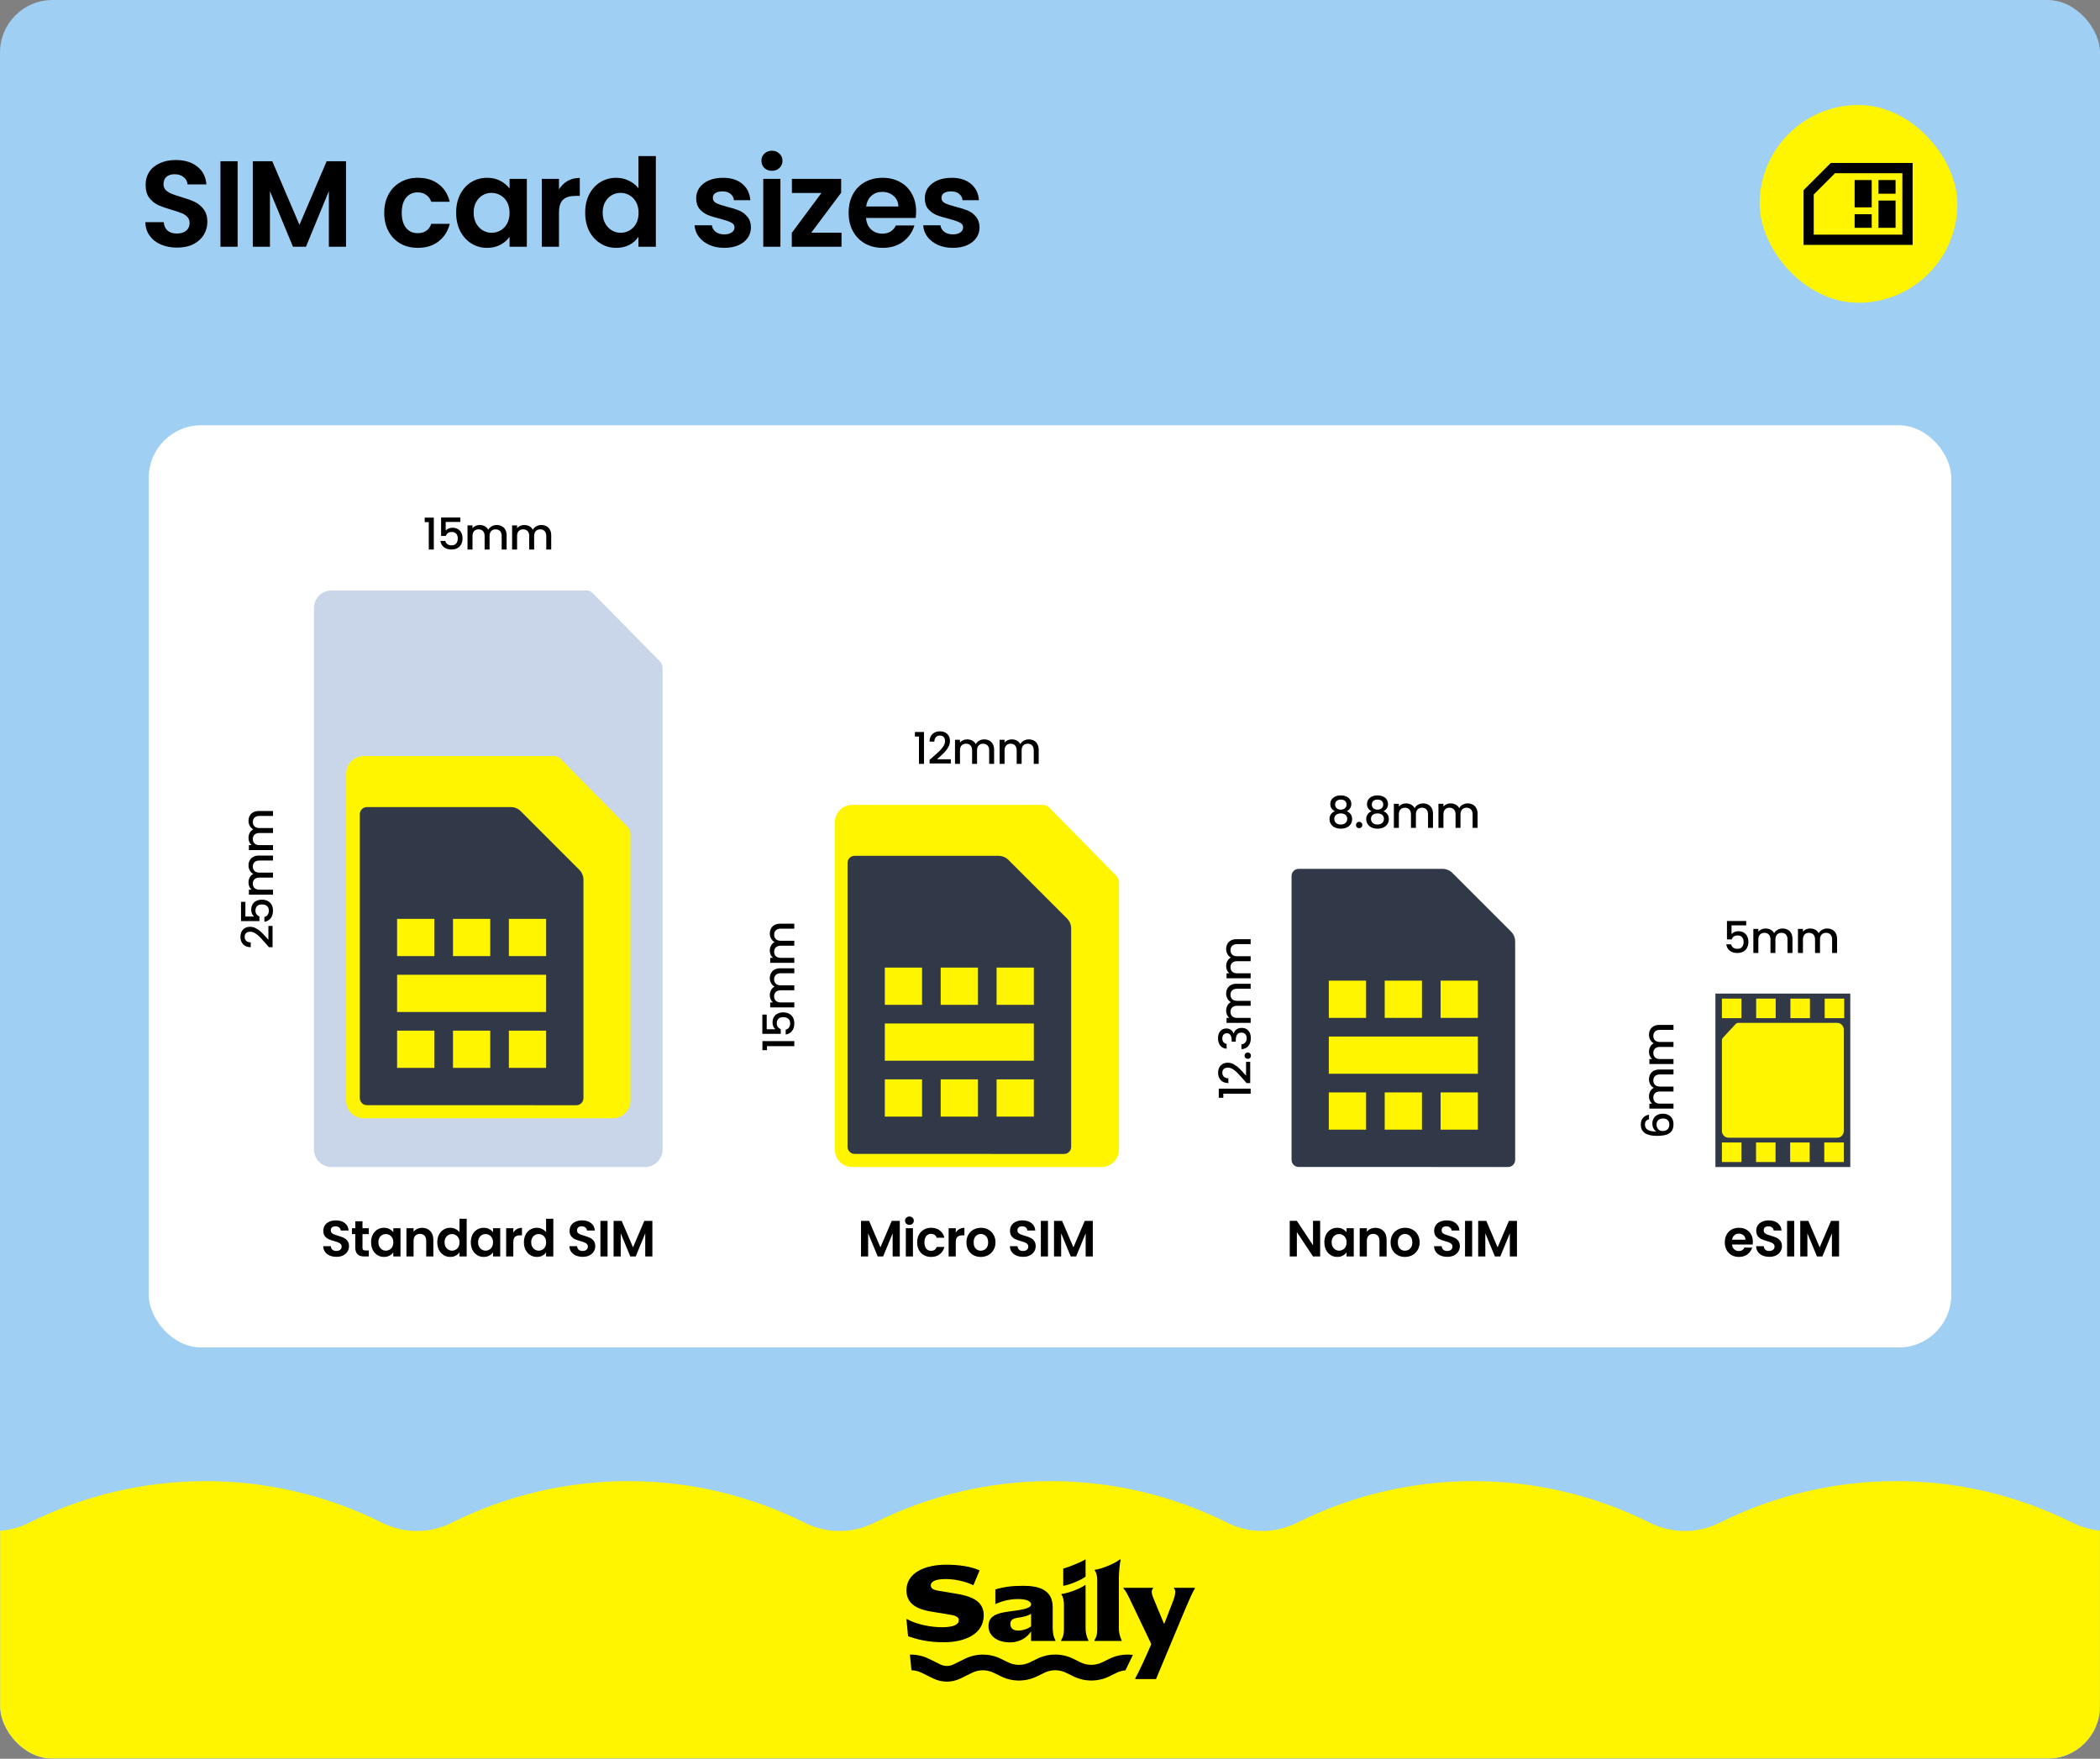
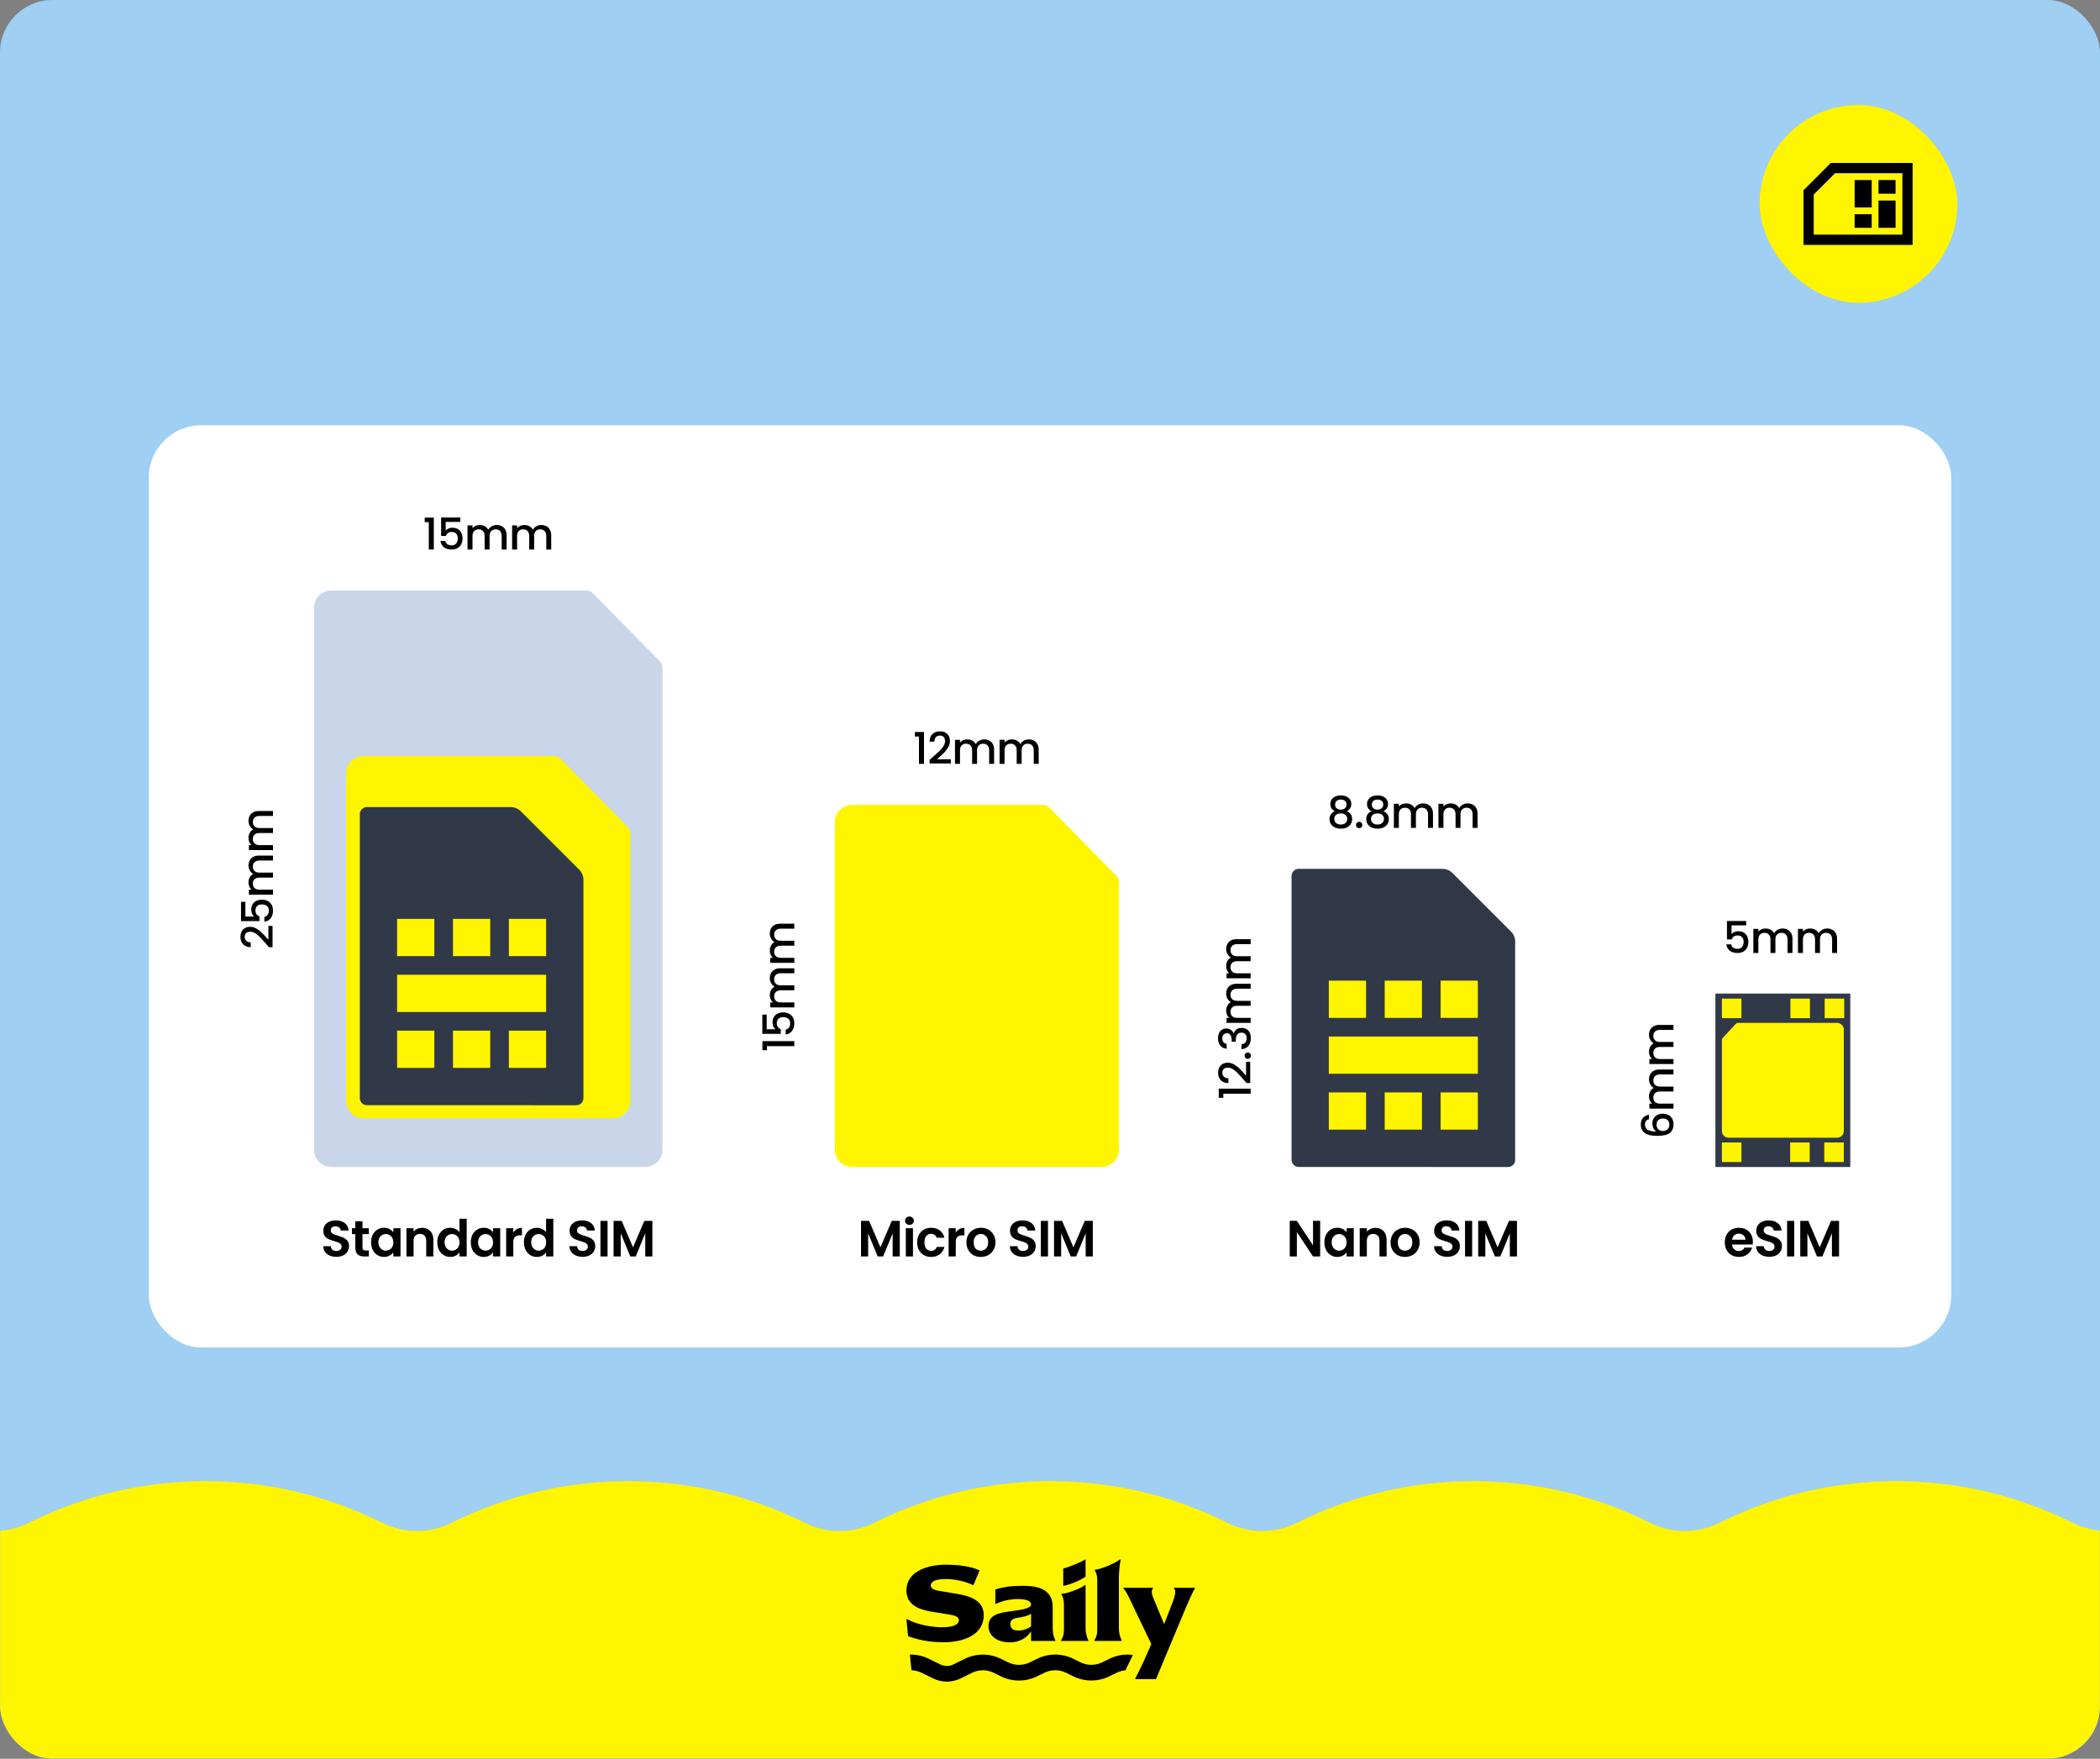
<svg xmlns="http://www.w3.org/2000/svg" width="1200" height="1005" viewBox="0 0 1200 1005" fill="none">
  <rect x="0" y="0" width="1200" height="1005" fill="#808080" stroke="none" />
  <g clip-path="url(#clip0_341_2747)">
    <rect width="1200" height="1004.97" rx="30" fill="#9FCFF2" />
-     <path d="M101.2 141.49C97.793 141.49 94.713 140.907 91.96 139.74C89.253 138.573 87.107 136.893 85.52 134.7C83.933 132.507 83.117 129.917 83.07 126.93H93.57C93.71 128.937 94.41 130.523 95.67 131.69C96.977 132.857 98.75 133.44 100.99 133.44C103.277 133.44 105.073 132.903 106.38 131.83C107.687 130.71 108.34 129.263 108.34 127.49C108.34 126.043 107.897 124.853 107.01 123.92C106.123 122.987 105.003 122.263 103.65 121.75C102.343 121.19 100.523 120.583 98.19 119.93C95.017 118.997 92.427 118.087 90.42 117.2C88.46 116.267 86.757 114.89 85.31 113.07C83.91 111.203 83.21 108.73 83.21 105.65C83.21 102.757 83.933 100.237 85.38 98.09C86.827 95.943 88.857 94.31 91.47 93.19C94.083 92.023 97.07 91.44 100.43 91.44C105.47 91.44 109.553 92.677 112.68 95.15C115.853 97.577 117.603 100.983 117.93 105.37H107.15C107.057 103.69 106.333 102.313 104.98 101.24C103.673 100.12 101.923 99.56 99.73 99.56C97.817 99.56 96.277 100.05 95.11 101.03C93.99 102.01 93.43 103.433 93.43 105.3C93.43 106.607 93.85 107.703 94.69 108.59C95.577 109.43 96.65 110.13 97.91 110.69C99.217 111.203 101.037 111.81 103.37 112.51C106.543 113.443 109.133 114.377 111.14 115.31C113.147 116.243 114.873 117.643 116.32 119.51C117.767 121.377 118.49 123.827 118.49 126.86C118.49 129.473 117.813 131.9 116.46 134.14C115.107 136.38 113.123 138.177 110.51 139.53C107.897 140.837 104.793 141.49 101.2 141.49ZM135.778 92.14V141H125.978V92.14H135.778ZM197.723 92.14V141H187.923V109.22L174.833 141H167.413L154.253 109.22V141H144.453V92.14H155.583L171.123 128.47L186.663 92.14H197.723ZM219.555 121.61C219.555 117.597 220.372 114.097 222.005 111.11C223.639 108.077 225.902 105.743 228.795 104.11C231.689 102.43 235.002 101.59 238.735 101.59C243.542 101.59 247.509 102.803 250.635 105.23C253.809 107.61 255.932 110.97 257.005 115.31H246.435C245.875 113.63 244.919 112.323 243.565 111.39C242.259 110.41 240.625 109.92 238.665 109.92C235.865 109.92 233.649 110.947 232.015 113C230.382 115.007 229.565 117.877 229.565 121.61C229.565 125.297 230.382 128.167 232.015 130.22C233.649 132.227 235.865 133.23 238.665 133.23C242.632 133.23 245.222 131.457 246.435 127.91H257.005C255.932 132.11 253.809 135.447 250.635 137.92C247.462 140.393 243.495 141.63 238.735 141.63C235.002 141.63 231.689 140.813 228.795 139.18C225.902 137.5 223.639 135.167 222.005 132.18C220.372 129.147 219.555 125.623 219.555 121.61ZM260.657 121.47C260.657 117.55 261.427 114.073 262.967 111.04C264.553 108.007 266.677 105.673 269.337 104.04C272.043 102.407 275.053 101.59 278.367 101.59C281.26 101.59 283.78 102.173 285.927 103.34C288.12 104.507 289.87 105.977 291.177 107.75V102.22H301.047V141H291.177V135.33C289.917 137.15 288.167 138.667 285.927 139.88C283.733 141.047 281.19 141.63 278.297 141.63C275.03 141.63 272.043 140.79 269.337 139.11C266.677 137.43 264.553 135.073 262.967 132.04C261.427 128.96 260.657 125.437 260.657 121.47ZM291.177 121.61C291.177 119.23 290.71 117.2 289.777 115.52C288.843 113.793 287.583 112.487 285.997 111.6C284.41 110.667 282.707 110.2 280.887 110.2C279.067 110.2 277.387 110.643 275.847 111.53C274.307 112.417 273.047 113.723 272.067 115.45C271.133 117.13 270.667 119.137 270.667 121.47C270.667 123.803 271.133 125.857 272.067 127.63C273.047 129.357 274.307 130.687 275.847 131.62C277.433 132.553 279.113 133.02 280.887 133.02C282.707 133.02 284.41 132.577 285.997 131.69C287.583 130.757 288.843 129.45 289.777 127.77C290.71 126.043 291.177 123.99 291.177 121.61ZM319.41 108.24C320.67 106.187 322.303 104.577 324.31 103.41C326.363 102.243 328.697 101.66 331.31 101.66V111.95H328.72C325.64 111.95 323.307 112.673 321.72 114.12C320.18 115.567 319.41 118.087 319.41 121.68V141H309.61V102.22H319.41V108.24ZM334.383 121.47C334.383 117.55 335.153 114.073 336.693 111.04C338.28 108.007 340.426 105.673 343.133 104.04C345.84 102.407 348.85 101.59 352.163 101.59C354.683 101.59 357.086 102.15 359.373 103.27C361.66 104.343 363.48 105.79 364.833 107.61V89.2H374.773V141H364.833V135.26C363.62 137.173 361.916 138.713 359.723 139.88C357.53 141.047 354.986 141.63 352.093 141.63C348.826 141.63 345.84 140.79 343.133 139.11C340.426 137.43 338.28 135.073 336.693 132.04C335.153 128.96 334.383 125.437 334.383 121.47ZM364.903 121.61C364.903 119.23 364.436 117.2 363.503 115.52C362.57 113.793 361.31 112.487 359.723 111.6C358.136 110.667 356.433 110.2 354.613 110.2C352.793 110.2 351.113 110.643 349.573 111.53C348.033 112.417 346.773 113.723 345.793 115.45C344.86 117.13 344.393 119.137 344.393 121.47C344.393 123.803 344.86 125.857 345.793 127.63C346.773 129.357 348.033 130.687 349.573 131.62C351.16 132.553 352.84 133.02 354.613 133.02C356.433 133.02 358.136 132.577 359.723 131.69C361.31 130.757 362.57 129.45 363.503 127.77C364.436 126.043 364.903 123.99 364.903 121.61ZM413.848 141.63C410.675 141.63 407.828 141.07 405.308 139.95C402.788 138.783 400.781 137.22 399.288 135.26C397.841 133.3 397.048 131.13 396.908 128.75H406.778C406.965 130.243 407.688 131.48 408.948 132.46C410.255 133.44 411.865 133.93 413.778 133.93C415.645 133.93 417.091 133.557 418.118 132.81C419.191 132.063 419.728 131.107 419.728 129.94C419.728 128.68 419.075 127.747 417.768 127.14C416.508 126.487 414.478 125.787 411.678 125.04C408.785 124.34 406.405 123.617 404.538 122.87C402.718 122.123 401.131 120.98 399.778 119.44C398.471 117.9 397.818 115.823 397.818 113.21C397.818 111.063 398.425 109.103 399.638 107.33C400.898 105.557 402.671 104.157 404.958 103.13C407.291 102.103 410.021 101.59 413.148 101.59C417.768 101.59 421.455 102.757 424.208 105.09C426.961 107.377 428.478 110.48 428.758 114.4H419.378C419.238 112.86 418.585 111.647 417.418 110.76C416.298 109.827 414.781 109.36 412.868 109.36C411.095 109.36 409.718 109.687 408.738 110.34C407.805 110.993 407.338 111.903 407.338 113.07C407.338 114.377 407.991 115.38 409.298 116.08C410.605 116.733 412.635 117.41 415.388 118.11C418.188 118.81 420.498 119.533 422.318 120.28C424.138 121.027 425.701 122.193 427.008 123.78C428.361 125.32 429.061 127.373 429.108 129.94C429.108 132.18 428.478 134.187 427.218 135.96C426.005 137.733 424.231 139.133 421.898 140.16C419.611 141.14 416.928 141.63 413.848 141.63ZM441.115 97.6C439.388 97.6 437.941 97.063 436.775 95.99C435.655 94.87 435.095 93.493 435.095 91.86C435.095 90.227 435.655 88.873 436.775 87.8C437.941 86.68 439.388 86.12 441.115 86.12C442.841 86.12 444.265 86.68 445.385 87.8C446.551 88.873 447.135 90.227 447.135 91.86C447.135 93.493 446.551 94.87 445.385 95.99C444.265 97.063 442.841 97.6 441.115 97.6ZM445.945 102.22V141H436.145V102.22H445.945ZM463.579 132.95H480.869V141H452.449V133.09L469.389 110.27H452.519V102.22H480.659V110.13L463.579 132.95ZM523.499 120.77C523.499 122.17 523.406 123.43 523.219 124.55H494.869C495.102 127.35 496.082 129.543 497.809 131.13C499.536 132.717 501.659 133.51 504.179 133.51C507.819 133.51 510.409 131.947 511.949 128.82H522.519C521.399 132.553 519.252 135.633 516.079 138.06C512.906 140.44 509.009 141.63 504.389 141.63C500.656 141.63 497.296 140.813 494.309 139.18C491.369 137.5 489.059 135.143 487.379 132.11C485.746 129.077 484.929 125.577 484.929 121.61C484.929 117.597 485.746 114.073 487.379 111.04C489.012 108.007 491.299 105.673 494.239 104.04C497.179 102.407 500.562 101.59 504.389 101.59C508.076 101.59 511.366 102.383 514.259 103.97C517.199 105.557 519.462 107.82 521.049 110.76C522.682 113.653 523.499 116.99 523.499 120.77ZM513.349 117.97C513.302 115.45 512.392 113.443 510.619 111.95C508.846 110.41 506.676 109.64 504.109 109.64C501.682 109.64 499.629 110.387 497.949 111.88C496.316 113.327 495.312 115.357 494.939 117.97H513.349ZM544.484 141.63C541.311 141.63 538.464 141.07 535.944 139.95C533.424 138.783 531.417 137.22 529.924 135.26C528.477 133.3 527.684 131.13 527.544 128.75H537.414C537.601 130.243 538.324 131.48 539.584 132.46C540.891 133.44 542.501 133.93 544.414 133.93C546.281 133.93 547.727 133.557 548.754 132.81C549.827 132.063 550.364 131.107 550.364 129.94C550.364 128.68 549.711 127.747 548.404 127.14C547.144 126.487 545.114 125.787 542.314 125.04C539.421 124.34 537.041 123.617 535.174 122.87C533.354 122.123 531.767 120.98 530.414 119.44C529.107 117.9 528.454 115.823 528.454 113.21C528.454 111.063 529.061 109.103 530.274 107.33C531.534 105.557 533.307 104.157 535.594 103.13C537.927 102.103 540.657 101.59 543.784 101.59C548.404 101.59 552.091 102.757 554.844 105.09C557.597 107.377 559.114 110.48 559.394 114.4H550.014C549.874 112.86 549.221 111.647 548.054 110.76C546.934 109.827 545.417 109.36 543.504 109.36C541.731 109.36 540.354 109.687 539.374 110.34C538.441 110.993 537.974 111.903 537.974 113.07C537.974 114.377 538.627 115.38 539.934 116.08C541.241 116.733 543.271 117.41 546.024 118.11C548.824 118.81 551.134 119.533 552.954 120.28C554.774 121.027 556.337 122.193 557.644 123.78C558.997 125.32 559.697 127.373 559.744 129.94C559.744 132.18 559.114 134.187 557.854 135.96C556.641 137.733 554.867 139.133 552.534 140.16C550.247 141.14 547.564 141.63 544.484 141.63Z" fill="black" />
    <rect x="1005.5" y="60" width="113" height="113" rx="56.5" fill="#FFF500" />
    <path d="M1036.41 134.091L1087.07 134.091L1087.07 98.986L1048.58 98.986L1036.41 111.163L1036.41 134.091ZM1030.56 108.737L1046.15 93.135L1087.07 93.135L1092.92 93.135L1092.92 98.986L1092.92 134.091L1092.92 139.941L1087.07 139.941L1036.41 139.941L1030.56 139.941L1030.56 134.091L1030.56 108.737ZM1059.79 130.19L1059.79 122.389L1069.54 122.389L1069.54 130.19L1059.79 130.19ZM1083.18 130.19L1073.43 130.19L1073.43 120.439L1073.43 114.588L1083.18 114.588L1083.18 130.19ZM1083.18 102.887L1083.18 110.688L1073.43 110.688L1073.43 102.887L1083.18 102.887ZM1059.79 102.887L1069.54 102.887L1069.54 112.638L1069.54 118.489L1059.79 118.489L1059.79 102.887Z" fill="black" />
    <rect x="84.997" y="243" width="1030.01" height="526.966" rx="30" fill="white" />
    <path d="M179.407 347.4C179.407 341.883 183.879 337.411 189.396 337.411H335.023C336.431 337.411 337.781 337.976 338.769 338.98L377.109 377.933C378.077 378.917 378.619 380.241 378.619 381.621V656.855C378.619 662.372 374.147 666.844 368.631 666.844H189.396C183.879 666.844 179.407 662.372 179.407 656.855V347.4Z" fill="#C9D6E9" />
    <path d="M197.807 442.034C197.807 436.518 202.279 432.046 207.796 432.046H316.623C318.032 432.046 319.381 432.611 320.37 433.615L358.709 472.568C359.677 473.551 360.22 474.876 360.22 476.256V628.999C360.22 634.516 355.748 638.988 350.231 638.988H207.796C202.279 638.988 197.807 634.516 197.807 628.999V442.034Z" fill="#FFF500" />
    <path d="M205.617 465.235C205.617 462.995 207.433 461.179 209.673 461.179H216.263H290.782H291.847C293.998 461.179 296.061 462.034 297.582 463.555L298.334 464.306L330.271 496.243L331.022 496.995C332.543 498.516 333.398 500.579 333.398 502.73V503.795V620.897V627.487C333.398 629.727 331.582 631.542 329.342 631.542H322.752L216.263 631.509H209.673C207.433 631.509 205.617 629.694 205.617 627.454V620.864V471.825V465.235ZM226.908 525.053V546.344H248.2V525.053H226.908ZM226.908 578.281H253.522H285.459H312.073V556.99H285.459H253.522H226.908V578.281ZM312.073 525.053H290.782V546.344H312.073V525.053ZM258.845 525.053V546.344H280.136V525.053H258.845ZM290.782 588.927V610.218H312.073V588.927H290.782ZM280.136 588.927H258.845V610.218H280.136V588.927ZM248.2 588.927H226.908V610.218H248.2V588.927Z" fill="#313848" />
    <path d="M192.247 718.169C190.83 718.169 189.549 717.927 188.403 717.441C187.277 716.956 186.384 716.257 185.724 715.345C185.064 714.432 184.724 713.355 184.705 712.112H189.073C189.131 712.947 189.422 713.607 189.947 714.092C190.49 714.578 191.228 714.82 192.16 714.82C193.111 714.82 193.859 714.597 194.402 714.151C194.946 713.685 195.218 713.083 195.218 712.345C195.218 711.743 195.033 711.248 194.664 710.86C194.295 710.472 193.829 710.171 193.266 709.957C192.723 709.724 191.966 709.472 190.995 709.2C189.675 708.812 188.597 708.433 187.762 708.064C186.947 707.676 186.238 707.103 185.636 706.346C185.054 705.569 184.763 704.54 184.763 703.259C184.763 702.055 185.064 701.007 185.666 700.114C186.267 699.221 187.112 698.541 188.199 698.075C189.286 697.59 190.529 697.347 191.927 697.347C194.024 697.347 195.722 697.862 197.023 698.891C198.343 699.9 199.071 701.318 199.207 703.143H194.723C194.684 702.444 194.383 701.871 193.82 701.424C193.276 700.958 192.548 700.725 191.636 700.725C190.84 700.725 190.199 700.929 189.714 701.337C189.248 701.745 189.015 702.337 189.015 703.113C189.015 703.657 189.189 704.113 189.539 704.482C189.908 704.832 190.354 705.123 190.878 705.356C191.422 705.569 192.179 705.822 193.15 706.113C194.47 706.501 195.548 706.89 196.382 707.278C197.217 707.666 197.936 708.249 198.538 709.025C199.139 709.802 199.44 710.821 199.44 712.083C199.44 713.17 199.159 714.18 198.596 715.112C198.033 716.044 197.208 716.791 196.12 717.354C195.033 717.898 193.742 718.169 192.247 718.169ZM207.139 705.181V712.986C207.139 713.529 207.266 713.927 207.518 714.18C207.79 714.413 208.236 714.529 208.858 714.529H210.751V717.966H208.188C204.751 717.966 203.033 716.296 203.033 712.957V705.181H201.111V701.832H203.033V697.842H207.139V701.832H210.751V705.181H207.139ZM212.052 709.841C212.052 708.21 212.372 706.763 213.013 705.501C213.673 704.239 214.557 703.269 215.663 702.589C216.789 701.91 218.042 701.57 219.42 701.57C220.624 701.57 221.672 701.813 222.565 702.298C223.478 702.783 224.206 703.395 224.749 704.133V701.832H228.855V717.966H224.749V715.607C224.225 716.364 223.497 716.995 222.565 717.5C221.653 717.985 220.595 718.228 219.391 718.228C218.032 718.228 216.789 717.878 215.663 717.179C214.557 716.48 213.673 715.5 213.013 714.238C212.372 712.957 212.052 711.491 212.052 709.841ZM224.749 709.899C224.749 708.909 224.555 708.064 224.167 707.365C223.779 706.647 223.254 706.103 222.594 705.734C221.934 705.346 221.226 705.152 220.468 705.152C219.711 705.152 219.012 705.336 218.372 705.705C217.731 706.074 217.207 706.618 216.799 707.336C216.411 708.035 216.217 708.87 216.217 709.841C216.217 710.811 216.411 711.666 216.799 712.403C217.207 713.122 217.731 713.675 218.372 714.063C219.032 714.452 219.731 714.646 220.468 714.646C221.226 714.646 221.934 714.461 222.594 714.092C223.254 713.704 223.779 713.16 224.167 712.462C224.555 711.743 224.749 710.889 224.749 709.899ZM241.195 701.599C243.117 701.599 244.671 702.211 245.855 703.434C247.039 704.637 247.631 706.327 247.631 708.501V717.966H243.554V709.054C243.554 707.773 243.234 706.792 242.593 706.113C241.953 705.414 241.079 705.065 239.972 705.065C238.846 705.065 237.953 705.414 237.293 706.113C236.652 706.792 236.332 707.773 236.332 709.054V717.966H232.255V701.832H236.332V703.841C236.876 703.143 237.565 702.599 238.4 702.211C239.254 701.803 240.186 701.599 241.195 701.599ZM249.878 709.841C249.878 708.21 250.198 706.763 250.839 705.501C251.499 704.239 252.392 703.269 253.518 702.589C254.644 701.91 255.896 701.57 257.275 701.57C258.323 701.57 259.323 701.803 260.274 702.269C261.225 702.715 261.983 703.317 262.546 704.074V696.415H266.681V717.966H262.546V715.578C262.041 716.374 261.332 717.014 260.42 717.5C259.507 717.985 258.449 718.228 257.245 718.228C255.886 718.228 254.644 717.878 253.518 717.179C252.392 716.48 251.499 715.5 250.839 714.238C250.198 712.957 249.878 711.491 249.878 709.841ZM262.575 709.899C262.575 708.909 262.381 708.064 261.992 707.365C261.604 706.647 261.08 706.103 260.42 705.734C259.76 705.346 259.051 705.152 258.294 705.152C257.537 705.152 256.838 705.336 256.197 705.705C255.556 706.074 255.032 706.618 254.625 707.336C254.236 708.035 254.042 708.87 254.042 709.841C254.042 710.811 254.236 711.666 254.625 712.403C255.032 713.122 255.556 713.675 256.197 714.063C256.857 714.452 257.556 714.646 258.294 714.646C259.051 714.646 259.76 714.461 260.42 714.092C261.08 713.704 261.604 713.16 261.992 712.462C262.381 711.743 262.575 710.889 262.575 709.899ZM269.032 709.841C269.032 708.21 269.352 706.763 269.993 705.501C270.653 704.239 271.537 703.269 272.643 702.589C273.769 701.91 275.022 701.57 276.4 701.57C277.604 701.57 278.652 701.813 279.545 702.298C280.458 702.783 281.186 703.395 281.729 704.133V701.832H285.836V717.966H281.729V715.607C281.205 716.364 280.477 716.995 279.545 717.5C278.633 717.985 277.575 718.228 276.371 718.228C275.012 718.228 273.769 717.878 272.643 717.179C271.537 716.48 270.653 715.5 269.993 714.238C269.352 712.957 269.032 711.491 269.032 709.841ZM281.729 709.899C281.729 708.909 281.535 708.064 281.147 707.365C280.759 706.647 280.234 706.103 279.574 705.734C278.914 705.346 278.206 705.152 277.448 705.152C276.691 705.152 275.992 705.336 275.352 705.705C274.711 706.074 274.187 706.618 273.779 707.336C273.391 708.035 273.197 708.87 273.197 709.841C273.197 710.811 273.391 711.666 273.779 712.403C274.187 713.122 274.711 713.675 275.352 714.063C276.012 714.452 276.711 714.646 277.448 714.646C278.206 714.646 278.914 714.461 279.574 714.092C280.234 713.704 280.759 713.16 281.147 712.462C281.535 711.743 281.729 710.889 281.729 709.899ZM293.312 704.337C293.836 703.482 294.516 702.812 295.351 702.327C296.205 701.842 297.176 701.599 298.263 701.599V705.88H297.185C295.904 705.88 294.933 706.181 294.273 706.783C293.632 707.385 293.312 708.433 293.312 709.928V717.966H289.235V701.832H293.312V704.337ZM299.378 709.841C299.378 708.21 299.698 706.763 300.339 705.501C300.999 704.239 301.892 703.269 303.018 702.589C304.144 701.91 305.397 701.57 306.775 701.57C307.823 701.57 308.823 701.803 309.775 702.269C310.726 702.715 311.483 703.317 312.046 704.074V696.415H316.181V717.966H312.046V715.578C311.541 716.374 310.833 717.014 309.92 717.5C309.008 717.985 307.95 718.228 306.746 718.228C305.387 718.228 304.144 717.878 303.018 717.179C301.892 716.48 300.999 715.5 300.339 714.238C299.698 712.957 299.378 711.491 299.378 709.841ZM312.075 709.899C312.075 708.909 311.881 708.064 311.493 707.365C311.105 706.647 310.58 706.103 309.92 705.734C309.26 705.346 308.552 705.152 307.794 705.152C307.037 705.152 306.338 705.336 305.698 705.705C305.057 706.074 304.533 706.618 304.125 707.336C303.737 708.035 303.543 708.87 303.543 709.841C303.543 710.811 303.737 711.666 304.125 712.403C304.533 713.122 305.057 713.675 305.698 714.063C306.358 714.452 307.057 714.646 307.794 714.646C308.552 714.646 309.26 714.461 309.92 714.092C310.58 713.704 311.105 713.16 311.493 712.462C311.881 711.743 312.075 710.889 312.075 709.899ZM332.956 718.169C331.539 718.169 330.258 717.927 329.112 717.441C327.986 716.956 327.093 716.257 326.433 715.345C325.773 714.432 325.433 713.355 325.414 712.112H329.782C329.84 712.947 330.131 713.607 330.656 714.092C331.199 714.578 331.937 714.82 332.869 714.82C333.82 714.82 334.568 714.597 335.111 714.151C335.655 713.685 335.927 713.083 335.927 712.345C335.927 711.743 335.742 711.248 335.373 710.86C335.004 710.472 334.538 710.171 333.975 709.957C333.432 709.724 332.675 709.472 331.704 709.2C330.384 708.812 329.306 708.433 328.471 708.064C327.656 707.676 326.947 707.103 326.345 706.346C325.763 705.569 325.472 704.54 325.472 703.259C325.472 702.055 325.773 701.007 326.375 700.114C326.976 699.221 327.821 698.541 328.908 698.075C329.995 697.59 331.238 697.347 332.636 697.347C334.733 697.347 336.431 697.862 337.732 698.891C339.052 699.9 339.78 701.318 339.916 703.143H335.432C335.393 702.444 335.092 701.871 334.529 701.424C333.985 700.958 333.257 700.725 332.345 700.725C331.549 700.725 330.908 700.929 330.423 701.337C329.957 701.745 329.724 702.337 329.724 703.113C329.724 703.657 329.898 704.113 330.248 704.482C330.617 704.832 331.063 705.123 331.587 705.356C332.131 705.569 332.888 705.822 333.859 706.113C335.179 706.501 336.257 706.89 337.091 707.278C337.926 707.666 338.645 708.249 339.246 709.025C339.848 709.802 340.149 710.821 340.149 712.083C340.149 713.17 339.868 714.18 339.305 715.112C338.742 716.044 337.917 716.791 336.829 717.354C335.742 717.898 334.451 718.169 332.956 718.169ZM347.179 697.638V717.966H343.102V697.638H347.179ZM372.786 697.638V717.966H368.709V704.744L363.263 717.966H360.176L354.701 704.744V717.966H350.624V697.638H355.255L361.72 712.753L368.185 697.638H372.786Z" fill="black" />
    <path d="M152.122 539.436C150.738 537.836 149.605 536.577 148.722 535.661C147.822 534.727 146.888 533.952 145.922 533.336C144.955 532.719 143.988 532.411 143.022 532.411C142.022 532.411 141.238 532.652 140.672 533.136C140.105 533.602 139.822 534.344 139.822 535.361C139.822 536.344 140.138 537.111 140.772 537.661C141.388 538.194 142.222 538.477 143.272 538.511L143.272 541.261C141.372 541.211 139.922 540.644 138.922 539.561C137.905 538.461 137.397 537.069 137.397 535.386C137.397 533.569 137.897 532.152 138.897 531.136C139.897 530.102 141.23 529.586 142.897 529.586C144.097 529.586 145.255 529.894 146.372 530.511C147.472 531.111 148.463 531.836 149.347 532.686C150.213 533.519 151.222 534.586 152.372 535.886L153.372 537.011L153.372 529.086L155.747 529.086L155.747 541.236L153.672 541.236L152.122 539.436ZM140.222 515.332L140.222 523.707L145.197 523.707C144.73 523.357 144.338 522.84 144.022 522.157C143.705 521.457 143.547 520.715 143.547 519.932C143.547 518.532 143.847 517.399 144.447 516.532C145.047 515.649 145.805 515.024 146.722 514.657C147.638 514.274 148.605 514.082 149.622 514.082C150.855 514.082 151.955 514.324 152.922 514.807C153.872 515.274 154.622 515.982 155.172 516.932C155.722 517.865 155.997 519.015 155.997 520.382C155.997 522.199 155.547 523.657 154.647 524.757C153.747 525.857 152.555 526.515 151.072 526.732L151.072 523.957C151.855 523.774 152.48 523.365 152.947 522.732C153.397 522.099 153.622 521.307 153.622 520.357C153.622 519.174 153.263 518.29 152.547 517.707C151.83 517.107 150.88 516.807 149.697 516.807C148.497 516.807 147.58 517.107 146.947 517.707C146.297 518.307 145.972 519.19 145.972 520.357C145.972 521.174 146.18 521.865 146.597 522.432C146.997 522.982 147.547 523.382 148.247 523.632L148.247 526.332L137.722 526.332L137.722 515.332L140.222 515.332ZM141.997 494.565C141.997 493.482 142.222 492.515 142.672 491.665C143.122 490.799 143.788 490.124 144.672 489.64C145.555 489.14 146.622 488.89 147.872 488.89L155.997 488.89L155.997 491.715L148.297 491.715C147.063 491.715 146.122 492.024 145.472 492.64C144.805 493.257 144.472 494.099 144.472 495.165C144.472 496.232 144.805 497.082 145.472 497.715C146.122 498.332 147.063 498.64 148.297 498.64L155.997 498.64L155.997 501.465L148.297 501.465C147.063 501.465 146.122 501.774 145.472 502.39C144.805 503.007 144.472 503.849 144.472 504.915C144.472 505.982 144.805 506.832 145.472 507.465C146.122 508.082 147.063 508.39 148.297 508.39L155.997 508.39L155.997 511.24L142.222 511.24L142.222 508.39L143.797 508.39C143.23 507.924 142.788 507.332 142.472 506.615C142.155 505.899 141.997 505.132 141.997 504.315C141.997 503.215 142.23 502.232 142.697 501.365C143.163 500.499 143.838 499.832 144.722 499.365C143.888 498.949 143.23 498.299 142.747 497.415C142.247 496.532 141.997 495.582 141.997 494.565ZM141.997 469.089C141.997 468.005 142.222 467.039 142.672 466.189C143.122 465.322 143.788 464.647 144.672 464.164C145.555 463.664 146.622 463.414 147.872 463.414L155.997 463.414L155.997 466.239L148.297 466.239C147.063 466.239 146.122 466.547 145.472 467.164C144.805 467.78 144.472 468.622 144.472 469.689C144.472 470.755 144.805 471.605 145.472 472.239C146.122 472.855 147.063 473.164 148.297 473.164L155.997 473.164L155.997 475.989L148.297 475.989C147.063 475.989 146.122 476.297 145.472 476.914C144.805 477.53 144.472 478.372 144.472 479.439C144.472 480.505 144.805 481.355 145.472 481.989C146.122 482.605 147.063 482.914 148.297 482.914L155.997 482.914L155.997 485.764L142.222 485.764L142.222 482.914L143.797 482.914C143.23 482.447 142.788 481.855 142.472 481.139C142.155 480.422 141.997 479.655 141.997 478.839C141.997 477.739 142.23 476.755 142.697 475.889C143.163 475.022 143.838 474.355 144.722 473.889C143.888 473.472 143.23 472.822 142.747 471.939C142.247 471.055 141.997 470.105 141.997 469.089Z" fill="black" />
    <path d="M242.695 298.375V295.775H247.895V314H245.02V298.375H242.695ZM263.06 298.225H254.685V303.2C255.035 302.733 255.552 302.342 256.235 302.025C256.935 301.708 257.677 301.55 258.46 301.55C259.86 301.55 260.994 301.85 261.86 302.45C262.744 303.05 263.369 303.808 263.735 304.725C264.119 305.642 264.31 306.608 264.31 307.625C264.31 308.858 264.069 309.958 263.585 310.925C263.119 311.875 262.41 312.625 261.46 313.175C260.527 313.725 259.377 314 258.01 314C256.194 314 254.735 313.55 253.635 312.65C252.535 311.75 251.877 310.558 251.66 309.075H254.435C254.619 309.858 255.027 310.483 255.66 310.95C256.294 311.4 257.085 311.625 258.035 311.625C259.219 311.625 260.102 311.267 260.685 310.55C261.285 309.833 261.585 308.883 261.585 307.7C261.585 306.5 261.285 305.583 260.685 304.95C260.085 304.3 259.202 303.975 258.035 303.975C257.219 303.975 256.527 304.183 255.96 304.6C255.41 305 255.01 305.55 254.76 306.25H252.06V295.725H263.06V298.225ZM283.827 300C284.91 300 285.877 300.225 286.727 300.675C287.594 301.125 288.269 301.792 288.752 302.675C289.252 303.558 289.502 304.625 289.502 305.875V314H286.677V306.3C286.677 305.067 286.369 304.125 285.752 303.475C285.135 302.808 284.294 302.475 283.227 302.475C282.16 302.475 281.31 302.808 280.677 303.475C280.06 304.125 279.752 305.067 279.752 306.3V314H276.927V306.3C276.927 305.067 276.619 304.125 276.002 303.475C275.385 302.808 274.544 302.475 273.477 302.475C272.41 302.475 271.56 302.808 270.927 303.475C270.31 304.125 270.002 305.067 270.002 306.3V314H267.152V300.225H270.002V301.8C270.469 301.233 271.06 300.792 271.777 300.475C272.494 300.158 273.26 300 274.077 300C275.177 300 276.16 300.233 277.027 300.7C277.894 301.167 278.56 301.842 279.027 302.725C279.444 301.892 280.094 301.233 280.977 300.75C281.86 300.25 282.81 300 283.827 300ZM309.304 300C310.387 300 311.354 300.225 312.204 300.675C313.07 301.125 313.745 301.792 314.229 302.675C314.729 303.558 314.979 304.625 314.979 305.875V314H312.154V306.3C312.154 305.067 311.845 304.125 311.229 303.475C310.612 302.808 309.77 302.475 308.704 302.475C307.637 302.475 306.787 302.808 306.154 303.475C305.537 304.125 305.229 305.067 305.229 306.3V314H302.404V306.3C302.404 305.067 302.095 304.125 301.479 303.475C300.862 302.808 300.02 302.475 298.954 302.475C297.887 302.475 297.037 302.808 296.404 303.475C295.787 304.125 295.479 305.067 295.479 306.3V314H292.629V300.225H295.479V301.8C295.945 301.233 296.537 300.792 297.254 300.475C297.97 300.158 298.737 300 299.554 300C300.654 300 301.637 300.233 302.504 300.7C303.37 301.167 304.037 301.842 304.504 302.725C304.92 301.892 305.57 301.233 306.454 300.75C307.337 300.25 308.287 300 309.304 300Z" fill="black" />
    <path d="M438.268 600.104L435.668 600.104L435.668 594.904L453.893 594.904L453.893 597.779L438.268 597.779L438.268 600.104ZM438.118 579.738L438.118 588.113L443.093 588.113C442.626 587.763 442.234 587.247 441.918 586.563C441.601 585.863 441.443 585.122 441.443 584.338C441.443 582.938 441.743 581.805 442.343 580.938C442.943 580.055 443.701 579.43 444.618 579.063C445.534 578.68 446.501 578.488 447.518 578.488C448.751 578.488 449.851 578.73 450.818 579.213C451.768 579.68 452.518 580.388 453.068 581.338C453.618 582.272 453.893 583.422 453.893 584.788C453.893 586.605 453.443 588.063 452.543 589.163C451.643 590.263 450.451 590.922 448.968 591.138L448.968 588.363C449.751 588.18 450.376 587.772 450.843 587.138C451.293 586.505 451.518 585.713 451.518 584.763C451.518 583.58 451.159 582.697 450.443 582.113C449.726 581.513 448.776 581.213 447.593 581.213C446.393 581.213 445.476 581.513 444.843 582.113C444.193 582.713 443.868 583.597 443.868 584.763C443.868 585.58 444.076 586.272 444.493 586.838C444.893 587.388 445.443 587.788 446.143 588.038L446.143 590.738L435.618 590.738L435.618 579.738L438.118 579.738ZM439.893 558.972C439.893 557.888 440.118 556.922 440.568 556.072C441.018 555.205 441.684 554.53 442.568 554.047C443.451 553.547 444.518 553.297 445.768 553.297L453.893 553.297L453.893 556.122L446.193 556.122C444.959 556.122 444.018 556.43 443.368 557.047C442.701 557.663 442.368 558.505 442.368 559.572C442.368 560.638 442.701 561.488 443.368 562.122C444.018 562.738 444.959 563.047 446.193 563.047L453.893 563.047L453.893 565.872L446.193 565.872C444.959 565.872 444.018 566.18 443.368 566.797C442.701 567.413 442.368 568.255 442.368 569.322C442.368 570.388 442.701 571.238 443.368 571.872C444.018 572.488 444.959 572.797 446.193 572.797L453.893 572.797L453.893 575.647L440.118 575.647L440.118 572.797L441.693 572.797C441.126 572.33 440.684 571.738 440.368 571.022C440.051 570.305 439.893 569.538 439.893 568.722C439.893 567.622 440.126 566.638 440.593 565.772C441.059 564.905 441.734 564.238 442.618 563.772C441.784 563.355 441.126 562.705 440.643 561.822C440.143 560.938 439.893 559.988 439.893 558.972ZM439.893 533.495C439.893 532.412 440.118 531.445 440.568 530.595C441.018 529.728 441.684 529.053 442.568 528.57C443.451 528.07 444.518 527.82 445.768 527.82L453.893 527.82L453.893 530.645L446.193 530.645C444.959 530.645 444.018 530.953 443.368 531.57C442.701 532.187 442.368 533.028 442.368 534.095C442.368 535.162 442.701 536.012 443.368 536.645C444.018 537.262 444.959 537.57 446.193 537.57L453.893 537.57L453.893 540.395L446.193 540.395C444.959 540.395 444.018 540.703 443.368 541.32C442.701 541.937 442.368 542.778 442.368 543.845C442.368 544.912 442.701 545.762 443.368 546.395C444.018 547.012 444.959 547.32 446.193 547.32L453.893 547.32L453.893 550.17L440.118 550.17L440.118 547.32L441.693 547.32C441.126 546.853 440.684 546.262 440.368 545.545C440.051 544.828 439.893 544.062 439.893 543.245C439.893 542.145 440.126 541.162 440.593 540.295C441.059 539.428 441.734 538.762 442.618 538.295C441.784 537.878 441.126 537.228 440.643 536.345C440.143 535.462 439.893 534.512 439.893 533.495Z" fill="black" />
    <path d="M522.795 420.866V418.266H527.995V436.491H525.12V420.866H522.795ZM532.985 432.616C534.585 431.232 535.843 430.099 536.76 429.216C537.693 428.316 538.468 427.382 539.085 426.416C539.702 425.449 540.01 424.482 540.01 423.516C540.01 422.516 539.768 421.732 539.285 421.166C538.818 420.599 538.077 420.316 537.06 420.316C536.077 420.316 535.31 420.632 534.76 421.266C534.227 421.882 533.943 422.716 533.91 423.766H531.16C531.21 421.866 531.777 420.416 532.86 419.416C533.96 418.399 535.352 417.891 537.035 417.891C538.852 417.891 540.268 418.391 541.285 419.391C542.318 420.391 542.835 421.724 542.835 423.391C542.835 424.591 542.527 425.749 541.91 426.866C541.31 427.966 540.585 428.957 539.735 429.841C538.902 430.707 537.835 431.716 536.535 432.866L535.41 433.866H543.335V436.241H531.185V434.166L532.985 432.616ZM562.389 422.491C563.472 422.491 564.439 422.716 565.289 423.166C566.155 423.616 566.83 424.282 567.314 425.166C567.814 426.049 568.064 427.116 568.064 428.366V436.491H565.239V428.791C565.239 427.557 564.93 426.616 564.314 425.966C563.697 425.299 562.855 424.966 561.789 424.966C560.722 424.966 559.872 425.299 559.239 425.966C558.622 426.616 558.314 427.557 558.314 428.791V436.491H555.489V428.791C555.489 427.557 555.18 426.616 554.564 425.966C553.947 425.299 553.105 424.966 552.039 424.966C550.972 424.966 550.122 425.299 549.489 425.966C548.872 426.616 548.564 427.557 548.564 428.791V436.491H545.714V422.716H548.564V424.291C549.03 423.724 549.622 423.282 550.339 422.966C551.055 422.649 551.822 422.491 552.639 422.491C553.739 422.491 554.722 422.724 555.589 423.191C556.455 423.657 557.122 424.332 557.589 425.216C558.005 424.382 558.655 423.724 559.539 423.241C560.422 422.741 561.372 422.491 562.389 422.491ZM587.865 422.491C588.949 422.491 589.915 422.716 590.765 423.166C591.632 423.616 592.307 424.282 592.79 425.166C593.29 426.049 593.54 427.116 593.54 428.366V436.491H590.715V428.791C590.715 427.557 590.407 426.616 589.79 425.966C589.174 425.299 588.332 424.966 587.265 424.966C586.199 424.966 585.349 425.299 584.715 425.966C584.099 426.616 583.79 427.557 583.79 428.791V436.491H580.965V428.791C580.965 427.557 580.657 426.616 580.04 425.966C579.424 425.299 578.582 424.966 577.515 424.966C576.449 424.966 575.599 425.299 574.965 425.966C574.349 426.616 574.04 427.557 574.04 428.791V436.491H571.19V422.716H574.04V424.291C574.507 423.724 575.099 423.282 575.815 422.966C576.532 422.649 577.299 422.491 578.115 422.491C579.215 422.491 580.199 422.724 581.065 423.191C581.932 423.657 582.599 424.332 583.065 425.216C583.482 424.382 584.132 423.724 585.015 423.241C585.899 422.741 586.849 422.491 587.865 422.491Z" fill="black" />
    <path d="M477.03 469.89C477.03 464.374 481.502 459.902 487.019 459.902H595.846C597.255 459.902 598.604 460.467 599.592 461.471L637.932 500.424C638.9 501.407 639.443 502.732 639.443 504.112V656.855C639.443 662.372 634.971 666.844 629.454 666.844H487.019C481.502 666.844 477.03 662.372 477.03 656.855V469.89Z" fill="#FFF500" />
-     <path d="M484.311 493.079C484.311 490.839 486.126 489.024 488.366 489.024H494.956H569.476H570.54C572.692 489.024 574.755 489.878 576.276 491.399L577.027 492.151L608.964 524.088L609.716 524.839C611.237 526.36 612.091 528.423 612.091 530.575V531.639V648.741V655.331C612.091 657.571 610.276 659.387 608.036 659.387H601.446L494.956 659.354H488.366C486.126 659.354 484.311 657.538 484.311 655.298V648.708V499.669V493.079ZM505.602 552.897V574.189H526.893V552.897H505.602ZM505.602 606.126H532.216H564.153H590.767V584.834H564.153H532.216H505.602V606.126ZM590.767 552.897H569.476V574.189H590.767V552.897ZM537.539 552.897V574.189H558.83V552.897H537.539ZM569.476 616.771V638.062H590.767V616.771H569.476ZM558.83 616.771H537.539V638.062H558.83V616.771ZM526.893 616.771H505.602V638.062H526.893V616.771Z" fill="#313848" />
    <path d="M514.165 697.639V717.966H510.088V704.744L504.642 717.966H501.555L496.08 704.744V717.966H492.003V697.639H496.634L503.099 712.753L509.564 697.639H514.165ZM519.681 699.91C518.963 699.91 518.361 699.687 517.876 699.24C517.41 698.774 517.177 698.202 517.177 697.522C517.177 696.843 517.41 696.28 517.876 695.833C518.361 695.367 518.963 695.134 519.681 695.134C520.399 695.134 520.992 695.367 521.458 695.833C521.943 696.28 522.186 696.843 522.186 697.522C522.186 698.202 521.943 698.774 521.458 699.24C520.992 699.687 520.399 699.91 519.681 699.91ZM521.691 701.832V717.966H517.613V701.832H521.691ZM524.088 709.899C524.088 708.229 524.428 706.773 525.107 705.531C525.787 704.269 526.728 703.298 527.932 702.619C529.136 701.92 530.514 701.57 532.067 701.57C534.067 701.57 535.717 702.075 537.018 703.085C538.338 704.075 539.222 705.473 539.668 707.278H535.271C535.038 706.579 534.64 706.036 534.077 705.647C533.533 705.24 532.854 705.036 532.038 705.036C530.873 705.036 529.951 705.463 529.272 706.317C528.592 707.152 528.252 708.346 528.252 709.899C528.252 711.433 528.592 712.627 529.272 713.481C529.951 714.316 530.873 714.733 532.038 714.733C533.688 714.733 534.766 713.996 535.271 712.52H539.668C539.222 714.267 538.338 715.655 537.018 716.684C535.698 717.713 534.048 718.228 532.067 718.228C530.514 718.228 529.136 717.888 527.932 717.209C526.728 716.51 525.787 715.539 525.107 714.296C524.428 713.035 524.088 711.569 524.088 709.899ZM546.15 704.337C546.674 703.483 547.353 702.813 548.188 702.327C549.042 701.842 550.013 701.599 551.1 701.599V705.88H550.023C548.741 705.88 547.771 706.181 547.111 706.783C546.47 707.385 546.15 708.433 546.15 709.928V717.966H542.072V701.832H546.15V704.337ZM560.428 718.228C558.875 718.228 557.477 717.888 556.234 717.209C554.992 716.51 554.011 715.529 553.293 714.267C552.594 713.005 552.245 711.549 552.245 709.899C552.245 708.249 552.604 706.793 553.322 705.531C554.06 704.269 555.06 703.298 556.322 702.619C557.584 701.92 558.991 701.57 560.544 701.57C562.098 701.57 563.505 701.92 564.767 702.619C566.029 703.298 567.019 704.269 567.738 705.531C568.475 706.793 568.844 708.249 568.844 709.899C568.844 711.549 568.466 713.005 567.708 714.267C566.971 715.529 565.961 716.51 564.68 717.209C563.418 717.888 562.001 718.228 560.428 718.228ZM560.428 714.675C561.166 714.675 561.855 714.5 562.496 714.151C563.156 713.782 563.68 713.238 564.068 712.52C564.456 711.802 564.651 710.928 564.651 709.899C564.651 708.365 564.243 707.191 563.428 706.375C562.632 705.54 561.651 705.123 560.486 705.123C559.321 705.123 558.341 705.54 557.545 706.375C556.768 707.191 556.38 708.365 556.38 709.899C556.38 711.433 556.759 712.617 557.516 713.452C558.292 714.267 559.263 714.675 560.428 714.675ZM584.628 718.17C583.21 718.17 581.929 717.927 580.783 717.442C579.657 716.956 578.764 716.257 578.104 715.345C577.444 714.432 577.104 713.355 577.085 712.112H581.453C581.512 712.947 581.803 713.607 582.327 714.093C582.871 714.578 583.608 714.821 584.54 714.821C585.492 714.821 586.239 714.597 586.783 714.151C587.326 713.685 587.598 713.083 587.598 712.345C587.598 711.743 587.414 711.248 587.045 710.86C586.676 710.472 586.21 710.171 585.647 709.957C585.103 709.724 584.346 709.472 583.375 709.2C582.055 708.812 580.978 708.433 580.143 708.064C579.327 707.676 578.619 707.103 578.017 706.346C577.434 705.57 577.143 704.541 577.143 703.259C577.143 702.056 577.444 701.007 578.046 700.114C578.648 699.221 579.492 698.541 580.58 698.076C581.667 697.59 582.909 697.347 584.307 697.347C586.404 697.347 588.103 697.862 589.404 698.891C590.724 699.901 591.452 701.318 591.588 703.143H587.103C587.064 702.444 586.763 701.871 586.2 701.425C585.657 700.959 584.929 700.726 584.016 700.726C583.22 700.726 582.579 700.929 582.094 701.337C581.628 701.745 581.395 702.337 581.395 703.114C581.395 703.657 581.57 704.113 581.919 704.482C582.288 704.832 582.735 705.123 583.259 705.356C583.802 705.57 584.56 705.822 585.53 706.113C586.851 706.501 587.928 706.89 588.763 707.278C589.598 707.666 590.316 708.249 590.918 709.025C591.52 709.802 591.821 710.821 591.821 712.083C591.821 713.17 591.539 714.18 590.976 715.112C590.413 716.044 589.588 716.791 588.501 717.354C587.414 717.898 586.123 718.17 584.628 718.17ZM598.85 697.639V717.966H594.773V697.639H598.85ZM624.458 697.639V717.966H620.38V704.744L614.935 717.966H611.848L606.373 704.744V717.966H602.296V697.639H606.926L613.391 712.753L619.856 697.639H624.458Z" fill="black" />
    <path d="M699.033 627.285L696.433 627.285L696.433 622.085L714.658 622.085L714.658 624.96L699.033 624.96L699.033 627.285ZM710.783 617.095C709.4 615.495 708.267 614.236 707.383 613.32C706.483 612.386 705.55 611.611 704.583 610.995C703.617 610.378 702.65 610.07 701.683 610.07C700.683 610.07 699.9 610.311 699.333 610.795C698.767 611.261 698.483 612.003 698.483 613.02C698.483 614.003 698.8 614.77 699.433 615.32C700.05 615.853 700.883 616.136 701.933 616.17L701.933 618.92C700.033 618.87 698.583 618.303 697.583 617.22C696.567 616.12 696.058 614.728 696.058 613.045C696.058 611.228 696.558 609.811 697.558 608.795C698.558 607.761 699.892 607.245 701.558 607.245C702.758 607.245 703.917 607.553 705.033 608.17C706.133 608.77 707.125 609.495 708.008 610.345C708.875 611.178 709.883 612.245 711.033 613.545L712.033 614.67L712.033 606.745L714.408 606.745L714.408 618.895L712.333 618.895L710.783 617.095ZM714.833 603.216C714.833 603.733 714.658 604.166 714.308 604.516C713.958 604.866 713.525 605.041 713.008 605.041C712.492 605.041 712.058 604.866 711.708 604.516C711.358 604.166 711.183 603.733 711.183 603.216C711.183 602.716 711.358 602.291 711.708 601.941C712.058 601.591 712.492 601.416 713.008 601.416C713.525 601.416 713.958 601.591 714.308 601.941C714.658 602.291 714.833 602.716 714.833 603.216ZM700.933 599.261C699.383 599.161 698.175 598.569 697.308 597.486C696.442 596.386 696.008 594.986 696.008 593.286C696.008 592.119 696.217 591.111 696.633 590.261C697.05 589.411 697.617 588.769 698.333 588.336C699.05 587.902 699.858 587.686 700.758 587.686C701.792 587.686 702.675 587.961 703.408 588.511C704.142 589.061 704.633 589.719 704.883 590.486L704.983 590.486C705.283 589.502 705.833 588.736 706.633 588.186C707.417 587.636 708.425 587.361 709.658 587.361C710.642 587.361 711.517 587.586 712.283 588.036C713.05 588.486 713.658 589.152 714.108 590.036C714.542 590.919 714.758 591.977 714.758 593.211C714.758 595.011 714.3 596.494 713.383 597.661C712.45 598.811 711.117 599.427 709.383 599.511L709.383 596.761C710.267 596.694 710.992 596.352 711.558 595.736C712.108 595.119 712.383 594.286 712.383 593.236C712.383 592.219 712.108 591.436 711.558 590.886C710.992 590.336 710.267 590.061 709.383 590.061C708.217 590.061 707.392 590.436 706.908 591.186C706.408 591.919 706.158 593.052 706.158 594.586L706.158 595.236L703.808 595.236L703.808 594.561C703.792 593.211 703.567 592.186 703.133 591.486C702.7 590.769 702.017 590.411 701.083 590.411C700.283 590.411 699.65 590.669 699.183 591.186C698.7 591.702 698.458 592.436 698.458 593.386C698.458 594.319 698.7 595.044 699.183 595.561C699.65 596.077 700.233 596.386 700.933 596.486L700.933 599.261ZM700.658 567.817C700.658 566.734 700.883 565.767 701.333 564.917C701.783 564.05 702.45 563.375 703.333 562.892C704.217 562.392 705.283 562.142 706.533 562.142L714.658 562.142L714.658 564.967L706.958 564.967C705.725 564.967 704.783 565.275 704.133 565.892C703.467 566.509 703.133 567.35 703.133 568.417C703.133 569.484 703.467 570.334 704.133 570.967C704.783 571.584 705.725 571.892 706.958 571.892L714.658 571.892L714.658 574.717L706.958 574.717C705.725 574.717 704.783 575.025 704.133 575.642C703.467 576.259 703.133 577.1 703.133 578.167C703.133 579.234 703.467 580.084 704.133 580.717C704.783 581.334 705.725 581.642 706.958 581.642L714.658 581.642L714.658 584.492L700.883 584.492L700.883 581.642L702.458 581.642C701.892 581.175 701.45 580.584 701.133 579.867C700.817 579.15 700.658 578.384 700.658 577.567C700.658 576.467 700.892 575.484 701.358 574.617C701.825 573.75 702.5 573.084 703.383 572.617C702.55 572.2 701.892 571.55 701.408 570.667C700.908 569.784 700.658 568.834 700.658 567.817ZM700.658 542.34C700.658 541.257 700.883 540.29 701.333 539.44C701.783 538.574 702.45 537.899 703.333 537.415C704.217 536.915 705.283 536.665 706.533 536.665L714.658 536.665L714.658 539.49L706.958 539.49C705.725 539.49 704.783 539.799 704.133 540.415C703.467 541.032 703.133 541.874 703.133 542.94C703.133 544.007 703.467 544.857 704.133 545.49C704.783 546.107 705.725 546.415 706.958 546.415L714.658 546.415L714.658 549.24L706.958 549.24C705.725 549.24 704.783 549.549 704.133 550.165C703.467 550.782 703.133 551.624 703.133 552.69C703.133 553.757 703.467 554.607 704.133 555.24C704.783 555.857 705.725 556.165 706.958 556.165L714.658 556.165L714.658 559.015L700.883 559.015L700.883 556.165L702.458 556.165C701.892 555.699 701.45 555.107 701.133 554.39C700.817 553.674 700.658 552.907 700.658 552.09C700.658 550.99 700.892 550.007 701.358 549.14C701.825 548.274 702.5 547.607 703.383 547.14C702.55 546.724 701.892 546.074 701.408 545.19C700.908 544.307 700.658 543.357 700.658 542.34Z" fill="black" />
    <path d="M762.778 463.544C761.045 462.678 760.178 461.311 760.178 459.444C760.178 458.544 760.403 457.719 760.853 456.969C761.303 456.219 761.978 455.628 762.878 455.194C763.778 454.744 764.878 454.519 766.178 454.519C767.462 454.519 768.553 454.744 769.453 455.194C770.37 455.628 771.053 456.219 771.503 456.969C771.953 457.719 772.178 458.544 772.178 459.444C772.178 460.378 771.937 461.203 771.453 461.919C770.987 462.619 770.362 463.161 769.578 463.544C770.528 463.894 771.278 464.469 771.828 465.269C772.378 466.053 772.653 466.978 772.653 468.044C772.653 469.128 772.378 470.086 771.828 470.919C771.278 471.753 770.512 472.394 769.528 472.844C768.545 473.294 767.428 473.519 766.178 473.519C764.928 473.519 763.812 473.294 762.828 472.844C761.862 472.394 761.103 471.753 760.553 470.919C760.003 470.086 759.728 469.128 759.728 468.044C759.728 466.961 760.003 466.028 760.553 465.244C761.103 464.461 761.845 463.894 762.778 463.544ZM769.453 459.794C769.453 458.861 769.162 458.144 768.578 457.644C767.995 457.144 767.195 456.894 766.178 456.894C765.178 456.894 764.387 457.144 763.803 457.644C763.22 458.144 762.928 458.869 762.928 459.819C762.928 460.653 763.228 461.336 763.828 461.869C764.445 462.386 765.228 462.644 766.178 462.644C767.128 462.644 767.912 462.378 768.528 461.844C769.145 461.311 769.453 460.628 769.453 459.794ZM766.178 464.794C765.078 464.794 764.178 465.069 763.478 465.619C762.795 466.153 762.453 466.928 762.453 467.944C762.453 468.894 762.787 469.669 763.453 470.269C764.12 470.853 765.028 471.144 766.178 471.144C767.312 471.144 768.203 470.844 768.853 470.244C769.52 469.644 769.853 468.878 769.853 467.944C769.853 466.944 769.512 466.169 768.828 465.619C768.162 465.069 767.278 464.794 766.178 464.794ZM776.671 473.244C776.154 473.244 775.721 473.069 775.371 472.719C775.021 472.369 774.846 471.936 774.846 471.419C774.846 470.903 775.021 470.469 775.371 470.119C775.721 469.769 776.154 469.594 776.671 469.594C777.171 469.594 777.596 469.769 777.946 470.119C778.296 470.469 778.471 470.903 778.471 471.419C778.471 471.936 778.296 472.369 777.946 472.719C777.596 473.069 777.171 473.244 776.671 473.244ZM783.751 463.544C782.018 462.678 781.151 461.311 781.151 459.444C781.151 458.544 781.376 457.719 781.826 456.969C782.276 456.219 782.951 455.628 783.851 455.194C784.751 454.744 785.851 454.519 787.151 454.519C788.434 454.519 789.526 454.744 790.426 455.194C791.343 455.628 792.026 456.219 792.476 456.969C792.926 457.719 793.151 458.544 793.151 459.444C793.151 460.378 792.909 461.203 792.426 461.919C791.959 462.619 791.334 463.161 790.551 463.544C791.501 463.894 792.251 464.469 792.801 465.269C793.351 466.053 793.626 466.978 793.626 468.044C793.626 469.128 793.351 470.086 792.801 470.919C792.251 471.753 791.484 472.394 790.501 472.844C789.518 473.294 788.401 473.519 787.151 473.519C785.901 473.519 784.784 473.294 783.801 472.844C782.834 472.394 782.076 471.753 781.526 470.919C780.976 470.086 780.701 469.128 780.701 468.044C780.701 466.961 780.976 466.028 781.526 465.244C782.076 464.461 782.818 463.894 783.751 463.544ZM790.426 459.794C790.426 458.861 790.134 458.144 789.551 457.644C788.968 457.144 788.168 456.894 787.151 456.894C786.151 456.894 785.359 457.144 784.776 457.644C784.193 458.144 783.901 458.869 783.901 459.819C783.901 460.653 784.201 461.336 784.801 461.869C785.418 462.386 786.201 462.644 787.151 462.644C788.101 462.644 788.884 462.378 789.501 461.844C790.118 461.311 790.426 460.628 790.426 459.794ZM787.151 464.794C786.051 464.794 785.151 465.069 784.451 465.619C783.768 466.153 783.426 466.928 783.426 467.944C783.426 468.894 783.759 469.669 784.426 470.269C785.093 470.853 786.001 471.144 787.151 471.144C788.284 471.144 789.176 470.844 789.826 470.244C790.493 469.644 790.826 468.878 790.826 467.944C790.826 466.944 790.484 466.169 789.801 465.619C789.134 465.069 788.251 464.794 787.151 464.794ZM813.169 459.069C814.252 459.069 815.219 459.294 816.069 459.744C816.935 460.194 817.61 460.861 818.094 461.744C818.594 462.628 818.844 463.694 818.844 464.944V473.069H816.019V465.369C816.019 464.136 815.71 463.194 815.094 462.544C814.477 461.878 813.635 461.544 812.569 461.544C811.502 461.544 810.652 461.878 810.019 462.544C809.402 463.194 809.094 464.136 809.094 465.369V473.069H806.269V465.369C806.269 464.136 805.96 463.194 805.344 462.544C804.727 461.878 803.885 461.544 802.819 461.544C801.752 461.544 800.902 461.878 800.269 462.544C799.652 463.194 799.344 464.136 799.344 465.369V473.069H796.494V459.294H799.344V460.869C799.81 460.303 800.402 459.861 801.119 459.544C801.835 459.228 802.602 459.069 803.419 459.069C804.519 459.069 805.502 459.303 806.369 459.769C807.235 460.236 807.902 460.911 808.369 461.794C808.785 460.961 809.435 460.303 810.319 459.819C811.202 459.319 812.152 459.069 813.169 459.069ZM838.645 459.069C839.728 459.069 840.695 459.294 841.545 459.744C842.412 460.194 843.087 460.861 843.57 461.744C844.07 462.628 844.32 463.694 844.32 464.944V473.069H841.495V465.369C841.495 464.136 841.187 463.194 840.57 462.544C839.953 461.878 839.112 461.544 838.045 461.544C836.978 461.544 836.128 461.878 835.495 462.544C834.878 463.194 834.57 464.136 834.57 465.369V473.069H831.745V465.369C831.745 464.136 831.437 463.194 830.82 462.544C830.203 461.878 829.362 461.544 828.295 461.544C827.228 461.544 826.378 461.878 825.745 462.544C825.128 463.194 824.82 464.136 824.82 465.369V473.069H821.97V459.294H824.82V460.869C825.287 460.303 825.878 459.861 826.595 459.544C827.312 459.228 828.078 459.069 828.895 459.069C829.995 459.069 830.978 459.303 831.845 459.769C832.712 460.236 833.378 460.911 833.845 461.794C834.262 460.961 834.912 460.303 835.795 459.819C836.678 459.319 837.628 459.069 838.645 459.069Z" fill="black" />
    <rect x="744.584" y="545.26" width="108.479" height="108.479" fill="#FFF500" />
    <path d="M738.031 500.536C738.031 498.296 739.847 496.48 742.087 496.48H748.677H823.196H824.261C826.412 496.48 828.475 497.335 829.997 498.856L830.748 499.608L862.685 531.544L863.436 532.296C864.958 533.817 865.812 535.88 865.812 538.031V539.096V656.198V662.788C865.812 665.028 863.996 666.844 861.757 666.844H855.166L748.677 666.81H742.087C739.847 666.81 738.031 664.995 738.031 662.755V656.165V507.126V500.536ZM759.323 560.354V581.645H780.614V560.354H759.323ZM759.323 613.582H785.937H817.873H844.488V592.291H817.873H785.937H759.323V613.582ZM844.488 560.354H823.196V581.645H844.488V560.354ZM791.259 560.354V581.645H812.551V560.354H791.259ZM823.196 624.228V645.519H844.488V624.228H823.196ZM812.551 624.228H791.259V645.519H812.551V624.228ZM780.614 624.228H759.323V645.519H780.614V624.228Z" fill="#313848" />
    <path d="M754.376 717.966H750.299L741.067 704.016V717.966H736.99V697.609H741.067L750.299 711.588V697.609H754.376V717.966ZM756.774 709.841C756.774 708.21 757.095 706.763 757.735 705.501C758.395 704.239 759.279 703.269 760.385 702.589C761.511 701.91 762.764 701.57 764.142 701.57C765.346 701.57 766.394 701.813 767.287 702.298C768.2 702.783 768.928 703.395 769.471 704.133V701.832H773.578V717.966H769.471V715.607C768.947 716.364 768.219 716.995 767.287 717.5C766.375 717.985 765.317 718.228 764.113 718.228C762.754 718.228 761.511 717.878 760.385 717.179C759.279 716.48 758.395 715.5 757.735 714.238C757.095 712.957 756.774 711.491 756.774 709.841ZM769.471 709.899C769.471 708.909 769.277 708.064 768.889 707.365C768.501 706.647 767.976 706.103 767.316 705.734C766.656 705.346 765.948 705.152 765.19 705.152C764.433 705.152 763.734 705.336 763.094 705.705C762.453 706.074 761.929 706.618 761.521 707.336C761.133 708.035 760.939 708.87 760.939 709.841C760.939 710.811 761.133 711.666 761.521 712.403C761.929 713.122 762.453 713.675 763.094 714.063C763.754 714.452 764.453 714.646 765.19 714.646C765.948 714.646 766.656 714.461 767.316 714.092C767.976 713.704 768.501 713.16 768.889 712.462C769.277 711.743 769.471 710.889 769.471 709.899ZM785.918 701.599C787.84 701.599 789.393 702.211 790.577 703.434C791.761 704.637 792.353 706.327 792.353 708.501V717.966H788.276V709.054C788.276 707.773 787.956 706.792 787.315 706.113C786.675 705.414 785.801 705.065 784.694 705.065C783.568 705.065 782.675 705.414 782.015 706.113C781.374 706.792 781.054 707.773 781.054 709.054V717.966H776.977V701.832H781.054V703.841C781.598 703.143 782.287 702.599 783.122 702.211C783.976 701.803 784.908 701.599 785.918 701.599ZM802.812 718.228C801.259 718.228 799.861 717.888 798.619 717.208C797.376 716.509 796.396 715.529 795.677 714.267C794.978 713.005 794.629 711.549 794.629 709.899C794.629 708.249 794.988 706.792 795.706 705.531C796.444 704.269 797.444 703.298 798.706 702.618C799.968 701.919 801.375 701.57 802.929 701.57C804.482 701.57 805.889 701.919 807.151 702.618C808.413 703.298 809.403 704.269 810.122 705.531C810.859 706.792 811.228 708.249 811.228 709.899C811.228 711.549 810.85 713.005 810.093 714.267C809.355 715.529 808.345 716.509 807.064 717.208C805.802 717.888 804.385 718.228 802.812 718.228ZM802.812 714.675C803.55 714.675 804.239 714.5 804.88 714.151C805.54 713.782 806.064 713.238 806.452 712.52C806.841 711.801 807.035 710.928 807.035 709.899C807.035 708.365 806.627 707.19 805.812 706.375C805.016 705.54 804.035 705.123 802.87 705.123C801.705 705.123 800.725 705.54 799.929 706.375C799.152 707.19 798.764 708.365 798.764 709.899C798.764 711.433 799.143 712.617 799.9 713.452C800.677 714.267 801.647 714.675 802.812 714.675ZM827.012 718.169C825.594 718.169 824.313 717.927 823.168 717.441C822.042 716.956 821.149 716.257 820.488 715.345C819.828 714.432 819.489 713.355 819.469 712.112H823.837C823.896 712.947 824.187 713.607 824.711 714.092C825.255 714.578 825.992 714.82 826.924 714.82C827.876 714.82 828.623 714.597 829.167 714.151C829.71 713.685 829.982 713.083 829.982 712.345C829.982 711.743 829.798 711.248 829.429 710.86C829.06 710.472 828.594 710.171 828.031 709.957C827.487 709.724 826.73 709.472 825.76 709.2C824.439 708.812 823.362 708.433 822.527 708.064C821.712 707.676 821.003 707.103 820.401 706.346C819.819 705.569 819.527 704.54 819.527 703.259C819.527 702.055 819.828 701.007 820.43 700.114C821.032 699.221 821.877 698.541 822.964 698.075C824.051 697.59 825.294 697.347 826.691 697.347C828.788 697.347 830.487 697.862 831.788 698.891C833.108 699.9 833.836 701.318 833.972 703.143H829.487C829.448 702.444 829.147 701.871 828.584 701.424C828.041 700.958 827.313 700.725 826.4 700.725C825.604 700.725 824.964 700.929 824.478 701.337C824.012 701.745 823.779 702.337 823.779 703.113C823.779 703.657 823.954 704.113 824.303 704.482C824.672 704.832 825.119 705.123 825.643 705.356C826.187 705.569 826.944 705.822 827.915 706.113C829.235 706.501 830.312 706.89 831.147 707.278C831.982 707.666 832.7 708.249 833.302 709.025C833.904 709.802 834.205 710.821 834.205 712.083C834.205 713.17 833.923 714.18 833.36 715.112C832.797 716.044 831.972 716.791 830.885 717.354C829.798 717.898 828.507 718.169 827.012 718.169ZM841.234 697.638V717.966H837.157V697.638H841.234ZM866.842 697.638V717.966H862.765V704.744L857.319 717.966H854.232L848.757 704.744V717.966H844.68V697.638H849.31L855.775 712.753L862.24 697.638H866.842Z" fill="black" />
    <rect x="980.23" y="567.755" width="77.083" height="99.088" fill="#313848" />
    <path d="M1053.6 588.336C1053.6 586.208 1051.88 584.483 1049.75 584.483H993.293C992.729 584.483 992.19 584.718 991.806 585.132L984.485 593.025C984.137 593.4 983.943 593.893 983.943 594.404V646.263C983.943 648.391 985.669 650.117 987.797 650.117H1049.75C1051.88 650.117 1053.6 648.391 1053.6 646.263V588.336Z" fill="#FFF500" />
    <rect x="1042.44" y="652.821" width="11.163" height="11.163" fill="#FFF500" />
    <rect x="1042.67" y="570.636" width="11.163" height="11.163" fill="#FFF500" />
    <rect x="1022.94" y="652.821" width="11.163" height="11.163" fill="#FFF500" />
    <rect x="1023.09" y="570.636" width="11.163" height="11.163" fill="#FFF500" />
-     <rect x="1003.44" y="652.821" width="11.163" height="11.163" fill="#FFF500" />
-     <rect x="1003.52" y="570.636" width="11.163" height="11.163" fill="#FFF500" />
    <rect x="983.943" y="652.821" width="11.163" height="11.163" fill="#FFF500" />
    <rect x="983.943" y="570.636" width="11.163" height="11.163" fill="#FFF500" />
    <path d="M1001.64 709.549C1001.64 710.132 1001.61 710.656 1001.53 711.122H989.733C989.831 712.287 990.238 713.199 990.957 713.859C991.675 714.519 992.558 714.849 993.607 714.849C995.121 714.849 996.199 714.199 996.839 712.898H1001.24C1000.77 714.451 999.878 715.733 998.557 716.742C997.237 717.732 995.616 718.228 993.694 718.228C992.141 718.228 990.743 717.888 989.5 717.208C988.277 716.509 987.316 715.529 986.617 714.267C985.938 713.005 985.598 711.549 985.598 709.899C985.598 708.229 985.938 706.763 986.617 705.501C987.297 704.239 988.248 703.269 989.471 702.589C990.694 701.91 992.102 701.57 993.694 701.57C995.228 701.57 996.597 701.9 997.8 702.56C999.023 703.22 999.965 704.162 1000.63 705.385C1001.3 706.588 1001.64 707.977 1001.64 709.549ZM997.422 708.384C997.402 707.336 997.024 706.501 996.286 705.88C995.548 705.239 994.645 704.919 993.578 704.919C992.568 704.919 991.714 705.229 991.015 705.851C990.335 706.453 989.918 707.297 989.763 708.384H997.422ZM1011.06 718.169C1009.64 718.169 1008.36 717.927 1007.21 717.441C1006.09 716.956 1005.19 716.257 1004.53 715.344C1003.87 714.432 1003.53 713.354 1003.51 712.112H1007.88C1007.94 712.947 1008.23 713.607 1008.76 714.092C1009.3 714.578 1010.04 714.82 1010.97 714.82C1011.92 714.82 1012.67 714.597 1013.21 714.15C1013.75 713.685 1014.03 713.083 1014.03 712.345C1014.03 711.743 1013.84 711.248 1013.47 710.86C1013.1 710.471 1012.64 710.17 1012.08 709.957C1011.53 709.724 1010.77 709.472 1009.8 709.2C1008.48 708.811 1007.41 708.433 1006.57 708.064C1005.76 707.676 1005.05 707.103 1004.45 706.346C1003.86 705.569 1003.57 704.54 1003.57 703.259C1003.57 702.055 1003.87 701.007 1004.47 700.114C1005.08 699.221 1005.92 698.541 1007.01 698.075C1008.1 697.59 1009.34 697.347 1010.74 697.347C1012.83 697.347 1014.53 697.862 1015.83 698.891C1017.15 699.9 1017.88 701.317 1018.02 703.142H1013.53C1013.49 702.443 1013.19 701.871 1012.63 701.424C1012.09 700.958 1011.36 700.725 1010.44 700.725C1009.65 700.725 1009.01 700.929 1008.52 701.337C1008.06 701.745 1007.82 702.337 1007.82 703.113C1007.82 703.657 1008 704.113 1008.35 704.482C1008.72 704.831 1009.16 705.123 1009.69 705.356C1010.23 705.569 1010.99 705.822 1011.96 706.113C1013.28 706.501 1014.36 706.889 1015.19 707.278C1016.03 707.666 1016.74 708.248 1017.35 709.025C1017.95 709.802 1018.25 710.821 1018.25 712.083C1018.25 713.17 1017.97 714.18 1017.4 715.112C1016.84 716.043 1016.02 716.791 1014.93 717.354C1013.84 717.898 1012.55 718.169 1011.06 718.169ZM1025.28 697.638V717.965H1021.2V697.638H1025.28ZM1050.89 697.638V717.965H1046.81V704.744L1041.36 717.965H1038.28L1032.8 704.744V717.965H1028.72V697.638H1033.35L1039.82 712.753L1046.28 697.638H1050.89Z" fill="black" />
    <path d="M942.279 639.596C941.513 639.779 940.938 640.113 940.554 640.596C940.171 641.079 939.979 641.754 939.979 642.621C939.979 643.938 940.488 644.921 941.504 645.571C942.504 646.221 944.171 646.563 946.504 646.596C945.771 646.163 945.204 645.529 944.804 644.696C944.404 643.863 944.204 642.963 944.204 641.996C944.204 640.896 944.446 639.929 944.929 639.096C945.396 638.246 946.079 637.588 946.979 637.121C947.879 636.638 948.954 636.396 950.204 636.396C951.371 636.396 952.413 636.629 953.329 637.096C954.246 637.546 954.971 638.221 955.504 639.121C956.021 640.021 956.279 641.104 956.279 642.371C956.279 644.088 955.904 645.438 955.154 646.421C954.388 647.388 953.313 648.071 951.929 648.471C950.546 648.854 948.821 649.046 946.754 649.046C940.654 649.046 937.604 646.896 937.604 642.596C937.604 640.929 938.054 639.621 938.954 638.671C939.854 637.704 940.963 637.138 942.279 636.971L942.279 639.596ZM946.604 642.621C946.604 643.638 946.913 644.504 947.529 645.221C948.129 645.921 949.004 646.271 950.154 646.271C951.304 646.271 952.221 645.946 952.904 645.296C953.571 644.629 953.904 643.704 953.904 642.521C953.904 641.471 953.579 640.646 952.929 640.046C952.279 639.429 951.413 639.121 950.329 639.121C949.196 639.121 948.296 639.421 947.629 640.021C946.946 640.604 946.604 641.471 946.604 642.621ZM942.279 616.806C942.279 615.722 942.504 614.756 942.954 613.906C943.404 613.039 944.071 612.364 944.954 611.881C945.838 611.381 946.904 611.131 948.154 611.131L956.279 611.131L956.279 613.956L948.579 613.956C947.346 613.956 946.404 614.264 945.754 614.881C945.088 615.497 944.754 616.339 944.754 617.406C944.754 618.472 945.088 619.322 945.754 619.956C946.404 620.572 947.346 620.881 948.579 620.881L956.279 620.881L956.279 623.706L948.579 623.706C947.346 623.706 946.404 624.014 945.754 624.631C945.088 625.247 944.754 626.089 944.754 627.156C944.754 628.222 945.088 629.072 945.754 629.706C946.404 630.322 947.346 630.631 948.579 630.631L956.279 630.631L956.279 633.481L942.504 633.481L942.504 630.631L944.079 630.631C943.513 630.164 943.071 629.572 942.754 628.856C942.438 628.139 942.279 627.372 942.279 626.556C942.279 625.456 942.513 624.472 942.979 623.606C943.446 622.739 944.121 622.072 945.004 621.606C944.171 621.189 943.513 620.539 943.029 619.656C942.529 618.772 942.279 617.822 942.279 616.806ZM942.279 591.329C942.279 590.246 942.504 589.279 942.954 588.429C943.404 587.563 944.071 586.888 944.954 586.404C945.838 585.904 946.904 585.654 948.154 585.654L956.279 585.654L956.279 588.479L948.579 588.479C947.346 588.479 946.404 588.788 945.754 589.404C945.088 590.021 944.754 590.863 944.754 591.929C944.754 592.996 945.088 593.846 945.754 594.479C946.404 595.096 947.346 595.404 948.579 595.404L956.279 595.404L956.279 598.229L948.579 598.229C947.346 598.229 946.404 598.538 945.754 599.154C945.088 599.771 944.754 600.613 944.754 601.679C944.754 602.746 945.088 603.596 945.754 604.229C946.404 604.846 947.346 605.154 948.579 605.154L956.279 605.154L956.279 608.004L942.504 608.004L942.504 605.154L944.079 605.154C943.513 604.688 943.071 604.096 942.754 603.379C942.438 602.663 942.279 601.896 942.279 601.079C942.279 599.979 942.513 598.996 942.979 598.129C943.446 597.263 944.121 596.596 945.004 596.129C944.171 595.713 943.513 595.063 943.029 594.179C942.529 593.296 942.279 592.346 942.279 591.329Z" fill="black" />
    <path d="M997.831 528.779H989.456V533.754C989.806 533.288 990.323 532.896 991.006 532.579C991.706 532.263 992.448 532.104 993.231 532.104C994.631 532.104 995.765 532.404 996.631 533.004C997.515 533.604 998.14 534.363 998.506 535.279C998.89 536.196 999.081 537.163 999.081 538.179C999.081 539.413 998.84 540.513 998.356 541.479C997.89 542.429 997.181 543.179 996.231 543.729C995.298 544.279 994.148 544.554 992.781 544.554C990.965 544.554 989.506 544.104 988.406 543.204C987.306 542.304 986.648 541.113 986.431 539.629H989.206C989.39 540.413 989.798 541.038 990.431 541.504C991.065 541.954 991.856 542.179 992.806 542.179C993.99 542.179 994.873 541.821 995.456 541.104C996.056 540.388 996.356 539.438 996.356 538.254C996.356 537.054 996.056 536.138 995.456 535.504C994.856 534.854 993.973 534.529 992.806 534.529C991.99 534.529 991.298 534.738 990.731 535.154C990.181 535.554 989.781 536.104 989.531 536.804H986.831V526.279H997.831V528.779ZM1018.6 530.554C1019.68 530.554 1020.65 530.779 1021.5 531.229C1022.36 531.679 1023.04 532.346 1023.52 533.229C1024.02 534.113 1024.27 535.179 1024.27 536.429V544.554H1021.45V536.854C1021.45 535.621 1021.14 534.679 1020.52 534.029C1019.91 533.363 1019.06 533.029 1018 533.029C1016.93 533.029 1016.08 533.363 1015.45 534.029C1014.83 534.679 1014.52 535.621 1014.52 536.854V544.554H1011.7V536.854C1011.7 535.621 1011.39 534.679 1010.77 534.029C1010.16 533.363 1009.31 533.029 1008.25 533.029C1007.18 533.029 1006.33 533.363 1005.7 534.029C1005.08 534.679 1004.77 535.621 1004.77 536.854V544.554H1001.92V530.779H1004.77V532.354C1005.24 531.788 1005.83 531.346 1006.55 531.029C1007.26 530.713 1008.03 530.554 1008.85 530.554C1009.95 530.554 1010.93 530.788 1011.8 531.254C1012.66 531.721 1013.33 532.396 1013.8 533.279C1014.21 532.446 1014.86 531.788 1015.75 531.304C1016.63 530.804 1017.58 530.554 1018.6 530.554ZM1044.07 530.554C1045.16 530.554 1046.12 530.779 1046.97 531.229C1047.84 531.679 1048.52 532.346 1049 533.229C1049.5 534.113 1049.75 535.179 1049.75 536.429V544.554H1046.92V536.854C1046.92 535.621 1046.62 534.679 1046 534.029C1045.38 533.363 1044.54 533.029 1043.47 533.029C1042.41 533.029 1041.56 533.363 1040.92 534.029C1040.31 534.679 1040 535.621 1040 536.854V544.554H1037.17V536.854C1037.17 535.621 1036.87 534.679 1036.25 534.029C1035.63 533.363 1034.79 533.029 1033.72 533.029C1032.66 533.029 1031.81 533.363 1031.17 534.029C1030.56 534.679 1030.25 535.621 1030.25 536.854V544.554H1027.4V530.779H1030.25V532.354C1030.72 531.788 1031.31 531.346 1032.02 531.029C1032.74 530.713 1033.51 530.554 1034.32 530.554C1035.42 530.554 1036.41 530.788 1037.27 531.254C1038.14 531.721 1038.81 532.396 1039.27 533.279C1039.69 532.446 1040.34 531.788 1041.22 531.304C1042.11 530.804 1043.06 530.554 1044.07 530.554Z" fill="black" />
    <mask id="mask0_341_2747" style="mask-type:luminance" maskUnits="userSpaceOnUse" x="0" y="839" width="1200" height="166">
      <path d="M0 839.966H1200V1004.97H0V839.966Z" fill="white" />
    </mask>
    <g mask="url(#mask0_341_2747)">
      <path fill-rule="evenodd" clip-rule="evenodd" d="M-345.626 1032.15L-406 1001.97L-325 839.966L-264.626 870.153C-252.115 876.408 -237.389 876.408 -224.879 870.152C-161.377 838.402 -86.632 838.402 -23.131 870.152C-10.62 876.408 4.106 876.408 16.617 870.152C80.118 838.402 154.863 838.402 218.364 870.152C230.875 876.408 245.601 876.408 258.112 870.152C321.614 838.402 396.358 838.402 459.86 870.152C472.371 876.408 487.097 876.408 499.607 870.152C563.109 838.402 637.854 838.402 701.355 870.152C713.866 876.408 728.592 876.408 741.103 870.152C804.604 838.402 879.349 838.402 942.85 870.152C955.361 876.408 970.087 876.408 982.598 870.152C1046.1 838.402 1120.84 838.402 1184.35 870.152C1196.86 876.408 1211.58 876.408 1224.09 870.152C1287.59 838.402 1362.34 838.402 1425.84 870.152C1438.35 876.408 1453.08 876.408 1465.59 870.152L1525.96 839.966L1606.96 1001.97L1546.59 1032.15C1483.09 1063.9 1408.34 1063.9 1344.84 1032.15C1332.33 1025.9 1317.6 1025.9 1305.09 1032.15C1241.59 1063.9 1166.85 1063.9 1103.35 1032.15C1090.83 1025.9 1076.11 1025.9 1063.6 1032.15C1000.1 1063.9 925.352 1063.9 861.85 1032.15C849.34 1025.9 834.614 1025.9 822.103 1032.15C758.601 1063.9 683.857 1063.9 620.355 1032.15C607.844 1025.9 593.118 1025.9 580.607 1032.15C517.106 1063.9 442.361 1063.9 378.86 1032.15C366.349 1025.9 351.623 1025.9 339.112 1032.15C275.611 1063.9 200.866 1063.9 137.365 1032.15C124.854 1025.9 110.128 1025.9 97.617 1032.15C34.115 1063.9 -40.629 1063.9 -104.131 1032.15C-116.642 1025.9 -131.368 1025.9 -143.879 1032.15C-207.38 1063.9 -282.125 1063.9 -345.626 1032.15Z" fill="#FFF500" />
      <path d="M520.835 954.416C522.828 954.469 524.812 954.946 526.644 955.846L533.284 959.109C538.194 961.521 543.977 961.517 548.883 959.099L555.438 955.868C559.338 953.945 563.934 953.943 567.837 955.862L571.981 957.9C578.43 961.072 586.021 961.086 592.482 957.939L596.84 955.817C600.732 953.921 605.303 953.931 609.186 955.843L613.323 957.88C619.791 961.065 627.41 961.072 633.885 957.899L638.087 955.84C639.678 955.06 641.384 954.599 643.111 954.458L647.36 945.659C642.842 945.055 638.183 945.778 634.001 947.828L629.8 949.887C625.902 951.797 621.317 951.793 617.423 949.876L613.286 947.838C606.836 944.662 599.24 944.646 592.776 947.794L588.417 949.917C584.528 951.811 579.959 951.803 576.078 949.894L571.933 947.855C565.45 944.667 557.814 944.67 551.333 947.865L544.779 951.096C542.451 952.243 539.707 952.245 537.377 951.1L530.737 947.838C527.343 946.17 523.633 945.377 519.938 945.459L520.835 954.416Z" fill="black" />
      <path d="M648.728 959.444V959.002C650.531 955.972 655.559 945.042 657.426 940.496L657.877 939.423L646.736 916.125C644.353 911.074 643.452 909.243 641.971 907.665V907.286H658.907V907.665C658.456 907.918 658.134 908.802 658.134 909.559C658.134 911.011 658.843 912.527 659.1 913.284L665.089 927.742H665.347L670.306 914.926C671.014 913.095 671.594 910.948 671.594 909.496C671.594 908.486 671.078 907.854 670.821 907.665V907.286H682.799V907.665C681.575 909.496 679.321 914.673 677.518 918.903L660.577 959.444H648.728Z" fill="black" />
      <path d="M625.383 937.672V937.293C626.606 935.209 626.993 933.883 626.993 931.105V902.679C626.993 900.485 626.427 898.412 625.576 897.383V896.997C628.942 896.758 637.428 893.311 639.921 891.053L640.427 891.296C639.831 893.081 639.357 898.671 639.357 901.752C639.357 911.129 639.357 920.967 639.357 930.348C639.357 932.81 639.872 935.146 640.967 937.356V937.672H625.383Z" fill="black" />
      <path d="M606.352 937.654V937.276C607.575 935.192 607.961 933.866 607.961 931.088V916.946C607.961 914.799 607.511 912.394 606.545 911.194V910.815C609.674 910.61 617.937 907.578 620.004 905.707L620.326 905.897V930.331C620.326 932.793 620.841 935.129 621.936 937.339V937.654H606.352Z" fill="black" />
      <path d="M620.324 900.862C618.335 902.616 611.014 905.741 607.576 906.149V896.294C610.651 895.548 618.133 892.45 620.324 891.007V900.862Z" fill="black" />
      <path d="M564.838 929.195C564.838 923.386 569.604 921.744 576.43 920.861C581.517 920.166 589.181 919.408 589.181 916.883C589.181 914.673 586.025 913.726 581.711 913.726C576.237 913.726 571.6 915.241 568.767 916.63V908.233C573.274 906.844 577.911 906.15 584.544 906.15C592.787 906.15 601.545 907.918 601.545 918.335V929.573C601.545 932.225 601.738 934.751 603.09 937.339V937.655H589.181V932.162C587.377 935.066 583.514 938.476 577.01 938.476C569.926 938.476 564.838 934.814 564.838 929.195ZM577.331 927.869C577.331 930.71 579.199 931.72 581.839 931.72C584.544 931.72 587.571 930.71 589.181 929.258V922.06C587.635 923.386 584.029 924.08 581.26 924.459C578.555 924.901 577.331 925.975 577.331 927.869Z" fill="black" />
      <path d="M539.344 938.412C530.07 938.412 524.372 936.83 518.898 934.999L517.964 925.279L518.286 925.153C523.502 928.184 531.873 929.825 538.249 929.825C545.139 929.825 547.908 928.184 547.908 925.721C547.908 923.511 544.753 922.943 542.306 922.564L532.324 920.923C525.434 919.786 517.964 917.261 517.964 908.738C517.964 898.573 528.782 894.09 540.696 894.09C547.973 894.09 555.25 895.163 559.758 897.373L556.216 905.833C551.322 903.434 545.204 902.298 540.374 902.298C534.256 902.298 531.873 903.876 531.873 905.896C531.873 908.232 534.707 908.738 537.09 909.116L546.17 910.632C555.507 912.084 562.14 915.114 562.14 922.943C562.14 933.992 550.935 938.412 539.344 938.412Z" fill="black" />
    </g>
  </g>
  <defs>
    <clipPath id="clip0_341_2747">
      <rect width="1200" height="1004.97" rx="30" fill="white" />
    </clipPath>
  </defs>
</svg>